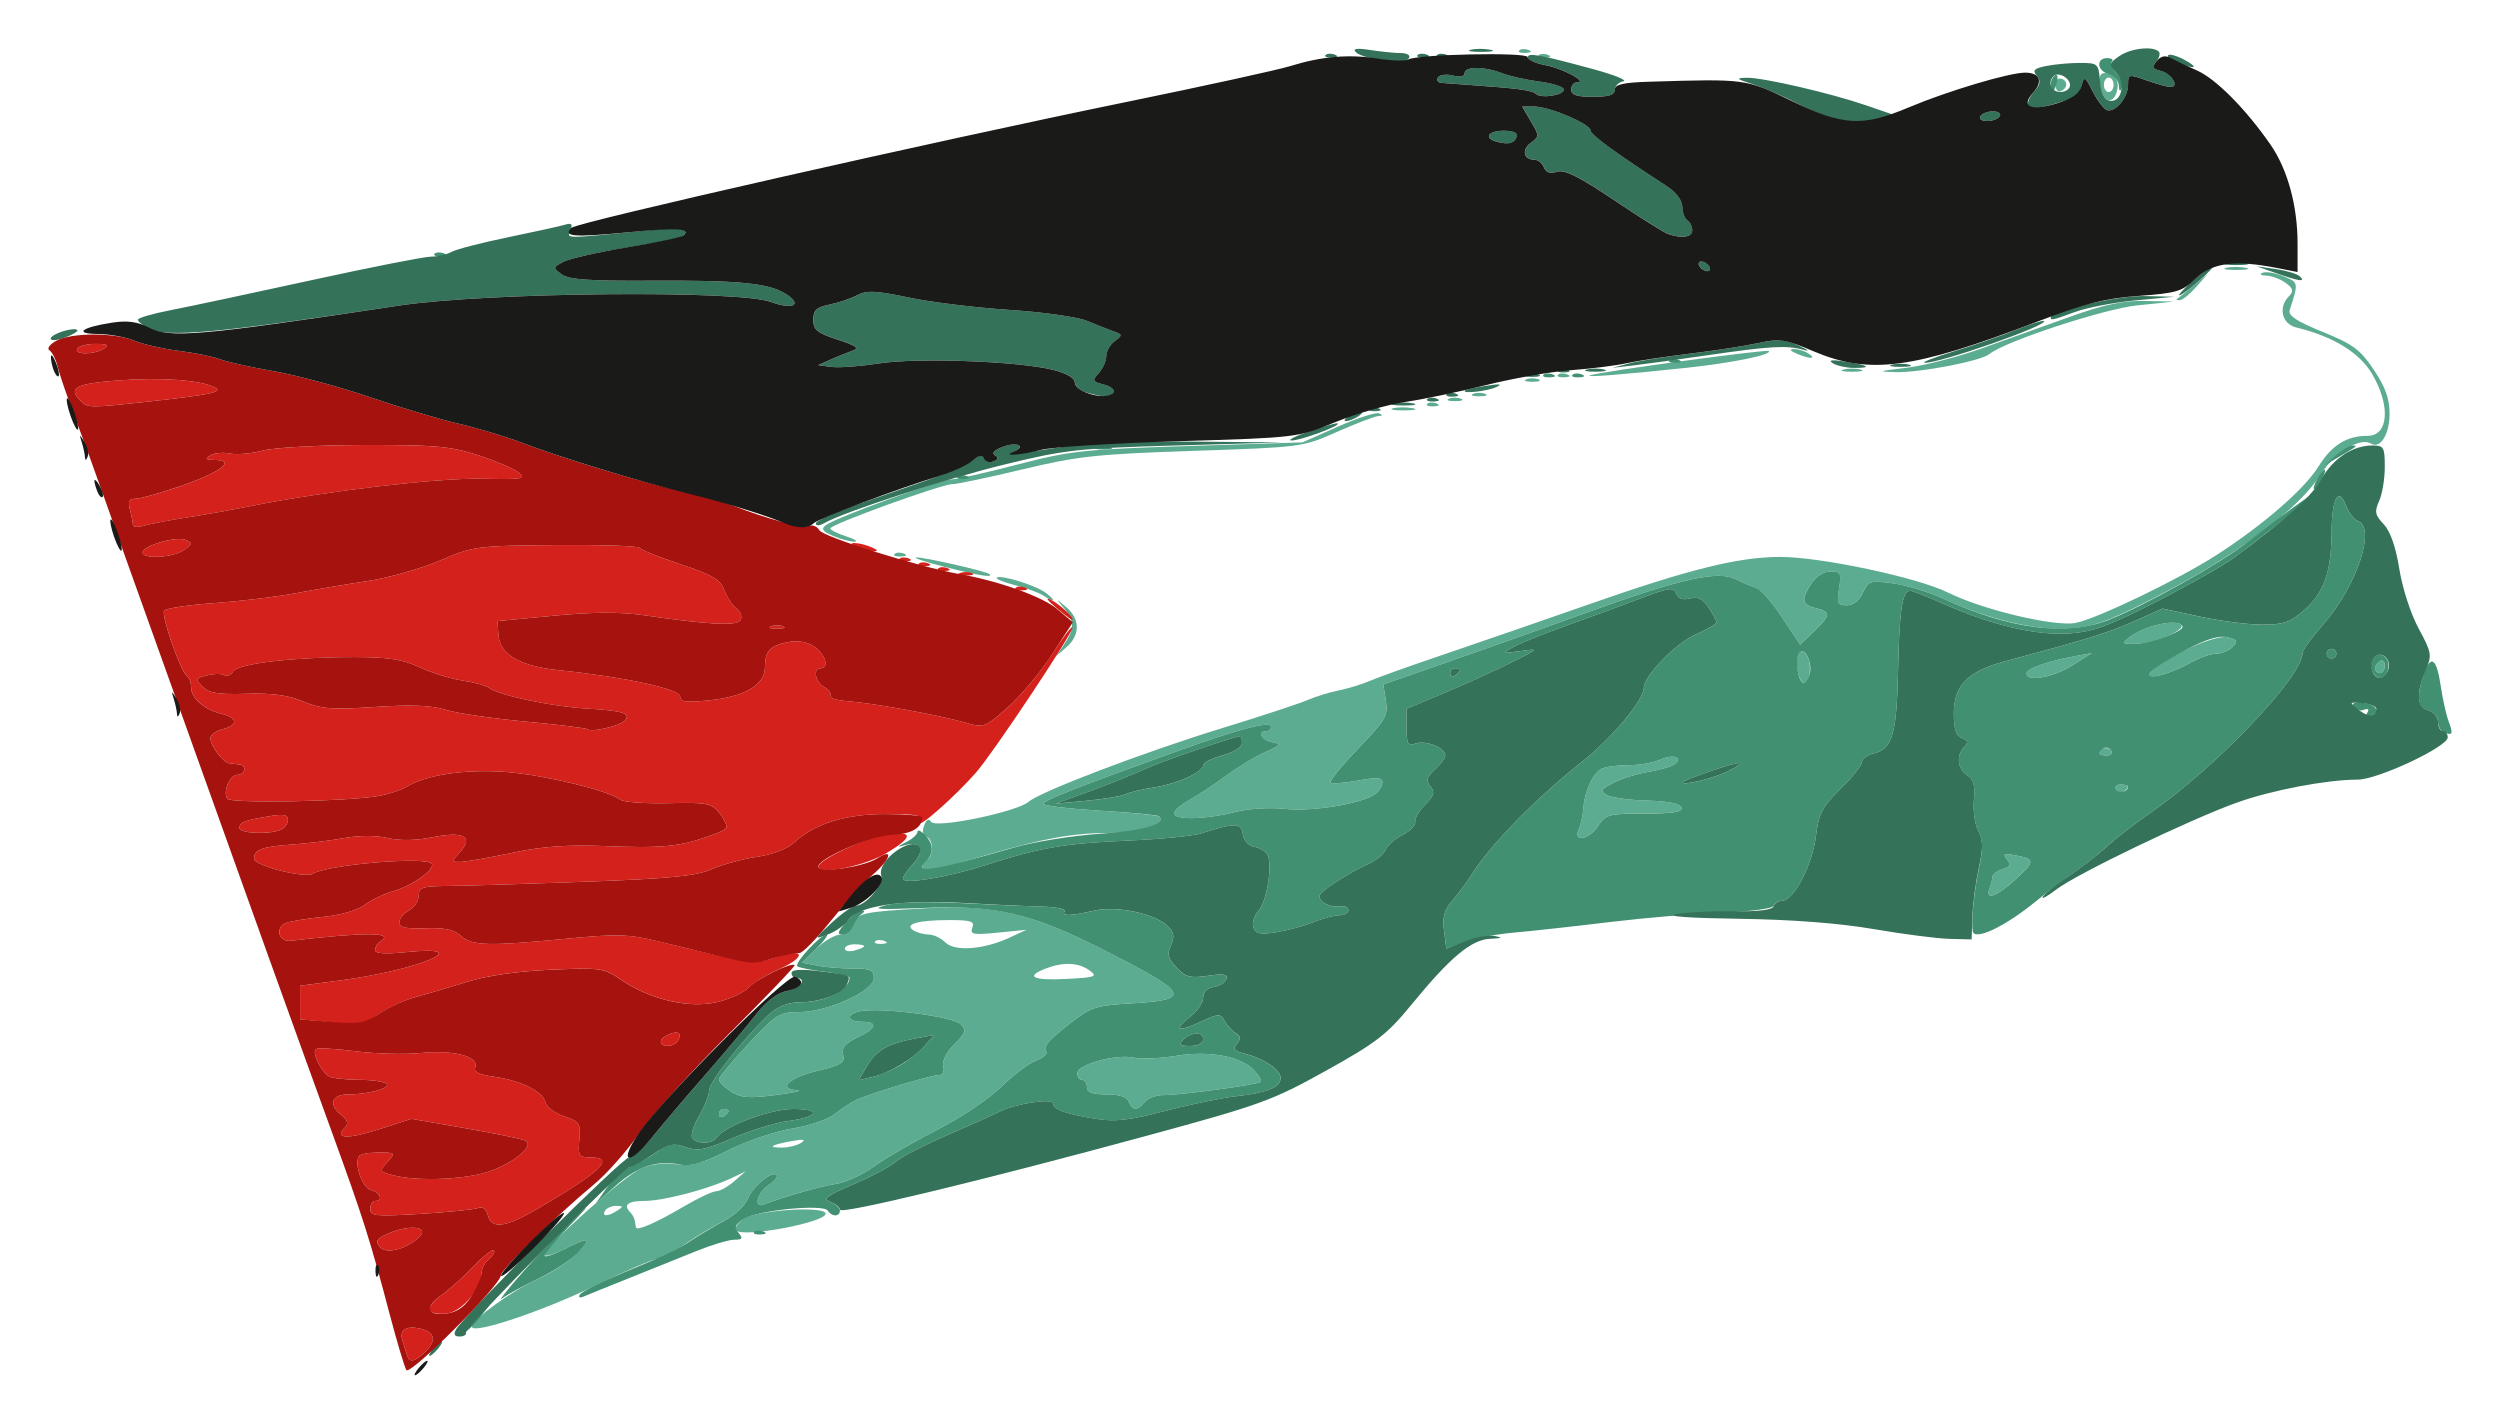
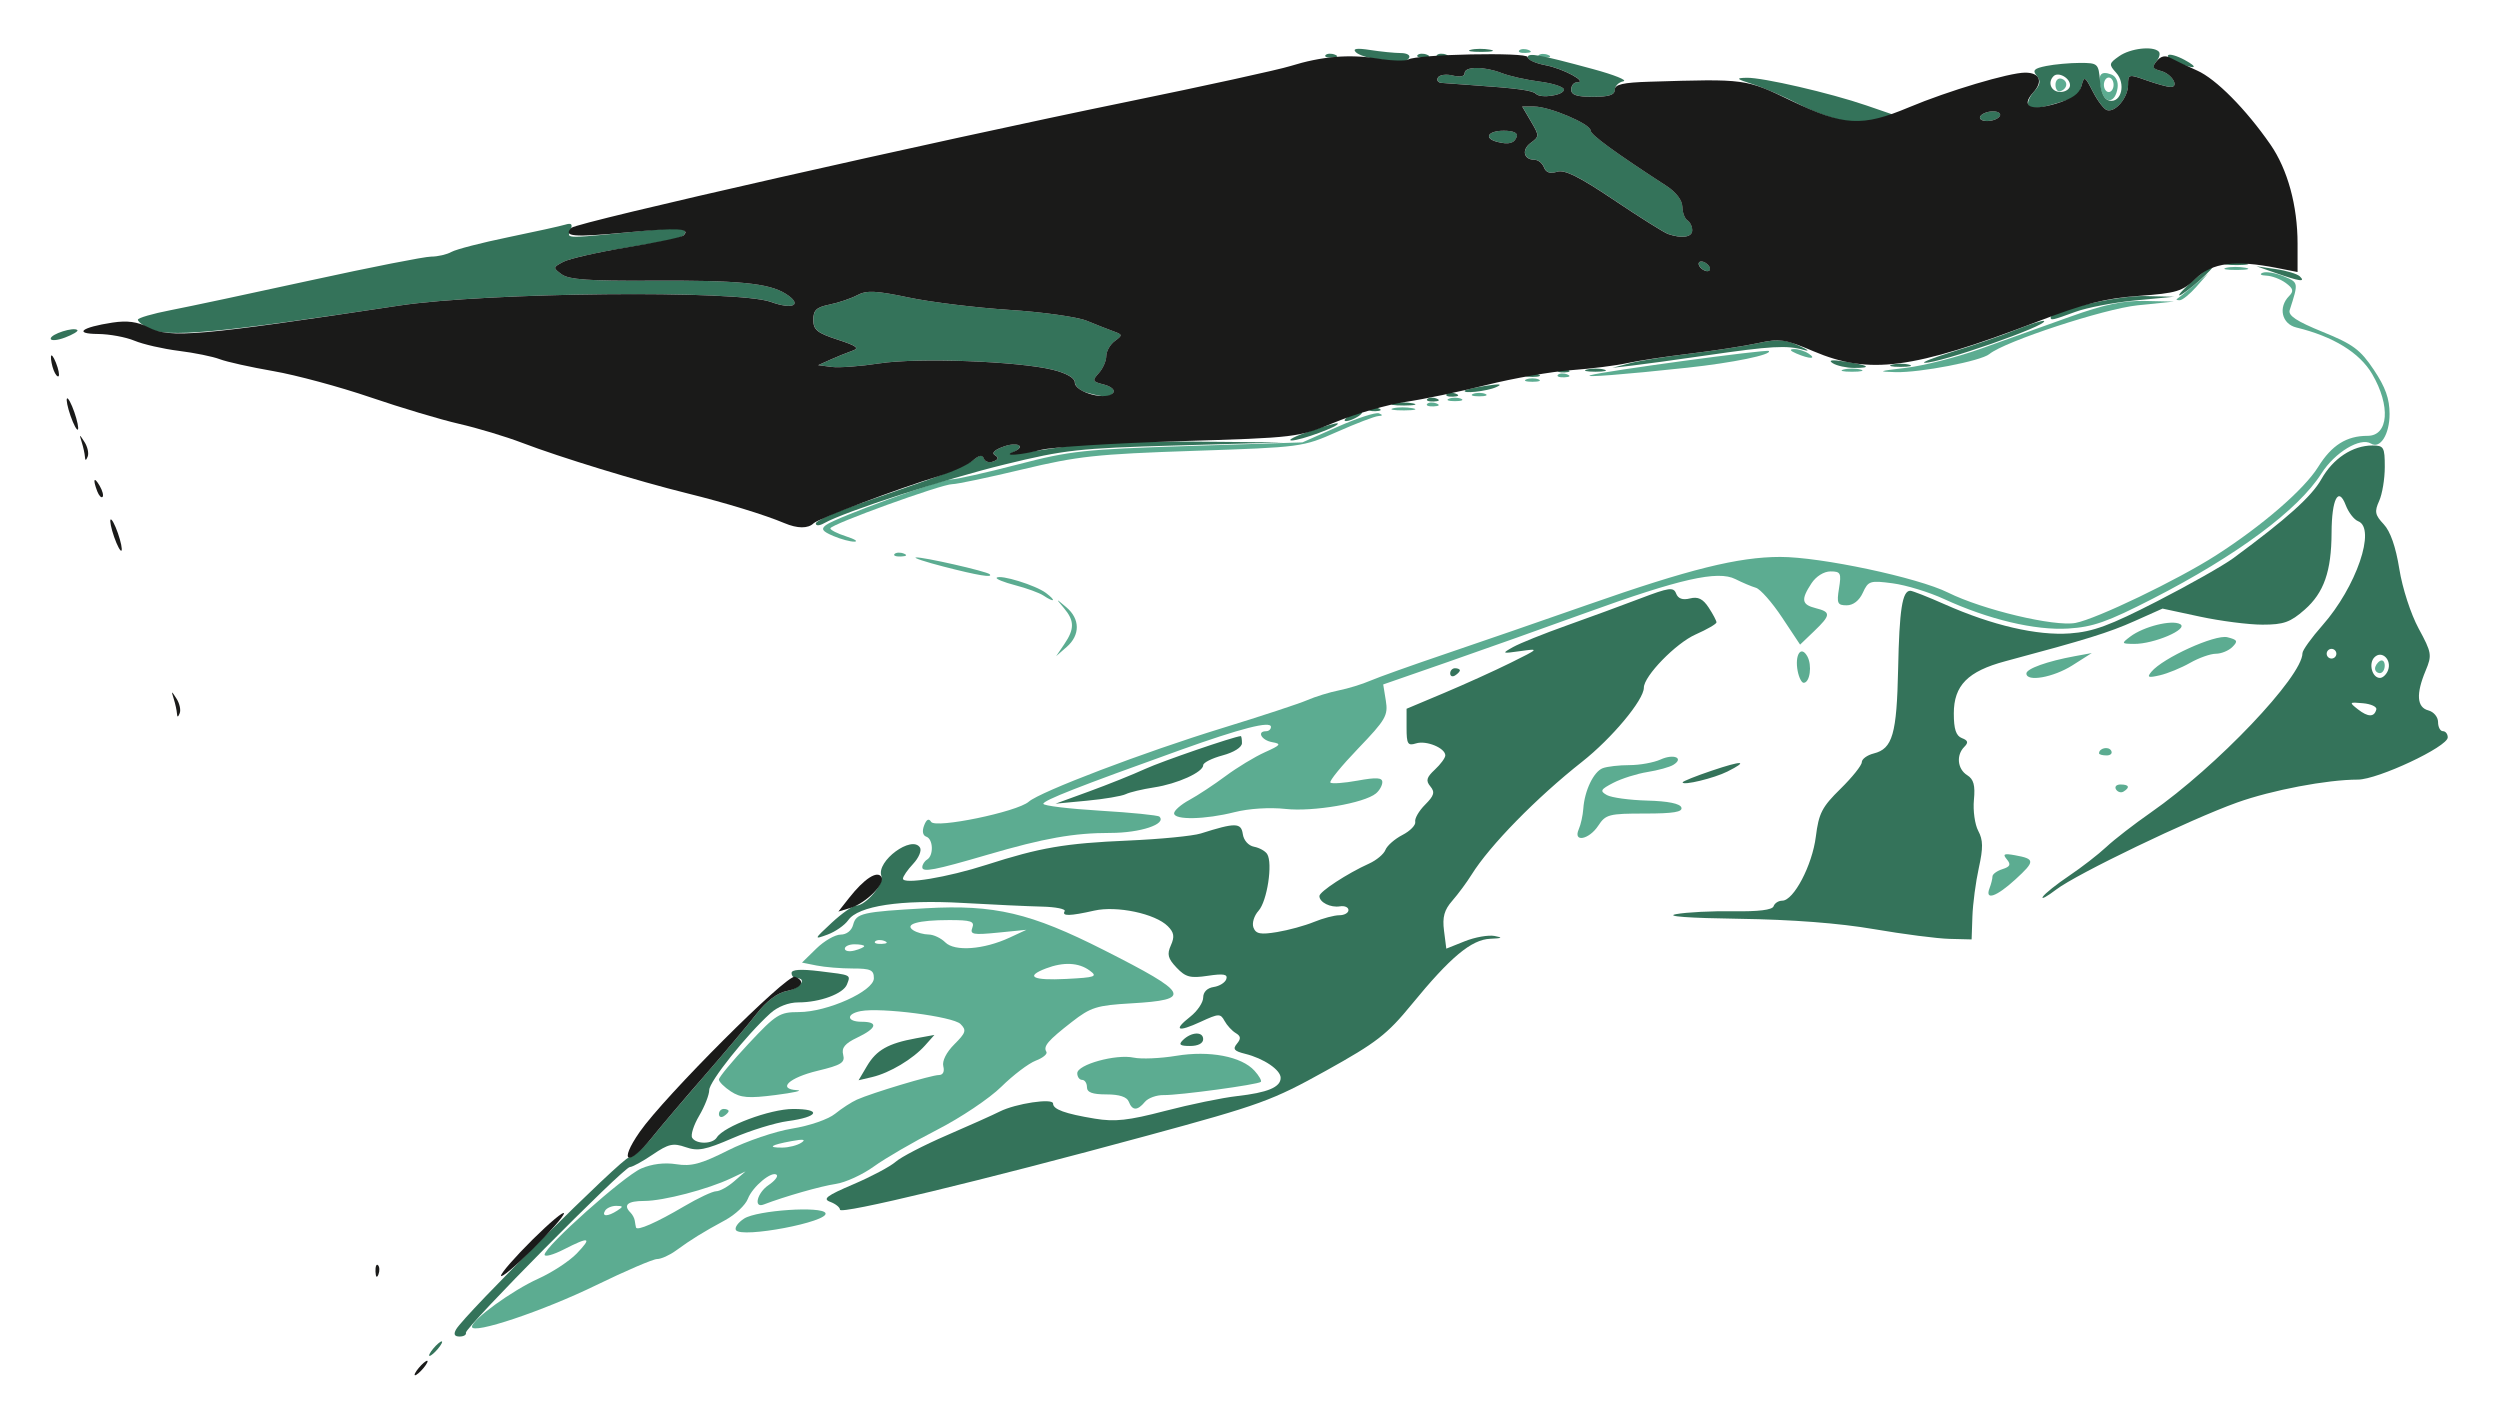
<svg xmlns="http://www.w3.org/2000/svg" xmlns:ns1="http://sodipodi.sourceforge.net/DTD/sodipodi-0.dtd" xmlns:ns2="http://www.inkscape.org/namespaces/inkscape" id="svg2" ns1:docname="Nou document 1" viewBox="0 0 516.26 294" version="1.1" ns2:version="0.48.4 r9939">
  <ns1:namedview id="base" bordercolor="#666666" ns2:pageshadow="2" ns2:window-y="-8" fit-margin-left="10" pagecolor="#ffffff" fit-margin-top="10" ns2:window-maximized="1" ns2:zoom="0.54241382" ns2:window-x="-8" ns2:window-height="848" showgrid="false" borderopacity="1.0" ns2:current-layer="capa1" ns2:cx="1102.1022" ns2:cy="-59.211589" fit-margin-right="10" fit-margin-bottom="10" ns2:window-width="1600" ns2:pageopacity="0.0" ns2:document-units="px" />
  <g id="capa1" ns2:label="Capa 1" ns2:groupmode="layer" transform="translate(677.44 -81.92)">
    <g id="g3012" transform="translate(-728.23 -243.36)">
      <g id="g3028">
        <path id="path3026" d="m148.25 599.27c0-1.482 8.281-7.487 13.708-9.939 2.864-1.294 6.436-3.635 7.937-5.202 3.233-3.375 2.655-3.553-2.685-0.829-2.178 1.111-3.96 1.597-3.96 1.081 0-1.644 16.359-16.238 19.948-17.796 2.195-0.953 4.83-1.276 7.251-0.889 3.095 0.495 5.088-0.039 10.702-2.866 3.794-1.911 9.751-3.933 13.237-4.495 3.575-0.576 7.434-1.907 8.85-3.052 1.381-1.117 3.411-2.433 4.511-2.923 3.152-1.406 15.395-5.08 16.927-5.08 0.842 0 1.201-0.706 0.915-1.799-0.284-1.086 0.616-2.886 2.269-4.539 2.408-2.408 2.562-2.917 1.272-4.207-1.535-1.535-16.42-3.457-20.596-2.659-3.075 0.588-2.919 2.204 0.213 2.204 3.492 0 3.115 1.336-0.921 3.261-2.563 1.222-3.295 2.112-2.918 3.551 0.426 1.627-0.375 2.131-5.257 3.304-5.943 1.428-8.431 3.783-4.237 4.011 1.283 0.07-0.72 0.519-4.453 0.999-5.599 0.72-7.217 0.591-9.25-0.742-1.355-0.888-2.464-1.996-2.464-2.463 0-0.467 2.752-3.79 6.115-7.385 5.678-6.069 6.419-6.537 10.376-6.537 5.896 0 15.51-4.331 15.51-6.987 0-1.71-0.658-2.013-4.375-2.013-2.406 0-5.746-0.274-7.423-0.609l-3.047-0.61 2.957-2.89c1.626-1.59 3.884-2.89 5.016-2.89 1.222 0 2.273-0.818 2.585-2.011 0.633-2.421 1.855-2.699 15.105-3.435 14.1-0.783 21.533 0.968 36.682 8.64 17.731 8.979 18.389 10.266 5.632 11.004-7.127 0.413-8.342 0.794-12.271 3.854-4.952 3.857-5.938 5.014-5.235 6.152 0.272 0.44-0.713 1.259-2.188 1.819-1.475 0.561-4.682 2.991-7.126 5.401s-8.412 6.409-13.262 8.888c-4.85 2.479-10.723 5.887-13.052 7.574-2.328 1.687-5.868 3.308-7.865 3.602-3.094 0.456-10.502 2.57-14.882 4.246-2.166 0.829-1.354-2.421 1-4.004 1.238-0.832 1.998-1.776 1.69-2.099-0.926-0.969-5.001 2.4-5.963 4.928-0.493 1.297-2.602 3.281-4.687 4.41-4.607 2.493-7.018 3.983-10.164 6.28-1.318 0.963-3.072 1.75-3.898 1.75-0.826 0-6.503 2.437-12.615 5.415-10.952 5.337-25.613 10.245-25.613 8.575zm43.802-24.873c2.907-1.714 5.891-3.117 6.631-3.117 0.74 0 2.408-0.922 3.706-2.05l2.361-2.05-3 1.424c-4.78 2.269-13.992 4.675-17.904 4.675-3.458 0-4.434 0.829-2.846 2.417 0.412 0.412 0.806 1.163 0.875 1.667 0.069 0.504 0.181 1.131 0.25 1.392 0.202 0.766 4.248-1.01 9.927-4.359zm-13.802 0.883c1.293-0.835 1.266-0.971-0.191-0.985-0.93-0.008-1.969 0.435-2.309 0.985-0.782 1.266 0.542 1.266 2.5 0zm38-14.014c1.055-0.692 0.462-0.793-2-0.341-4.313 0.791-5.126 1.36-1.917 1.34 1.329-0.008 3.092-0.458 3.917-0.999zm59.539-35.582c-2.249-1.644-5.383-1.794-8.973-0.429-4.438 1.687-2.814 2.537 4.162 2.179 6.066-0.311 6.542-0.484 4.811-1.75zm-46.539-5.021c0-0.211-0.9-0.383-2-0.383s-2 0.408-2 0.906 0.9 0.671 2 0.383 2-0.696 2-0.906zm30-1.75 3.5-1.626-5.891 0.586c-5.115 0.508-5.811 0.376-5.281-1.004 0.511-1.332-0.264-1.59-4.777-1.59-6.44 0-9.394 0.85-7.384 2.124 0.734 0.465 2.154 0.852 3.155 0.861 1.002 0.008 2.546 0.74 3.431 1.625 1.932 1.932 7.94 1.489 13.248-0.976zm-25.812 0.683c-0.722-0.289-1.584-0.253-1.917 0.079-0.332 0.332 0.258 0.569 1.312 0.525 1.165-0.048 1.402-0.285 0.604-0.604zm-30.676 59.702c-0.316-0.512 0.451-1.586 1.706-2.386 2.678-1.708 16.043-2.61 16.782-1.133 0.896 1.792-17.403 5.275-18.488 3.519zm-3.512-23.96c0-0.582 0.45-1.059 1-1.059s1 0.198 1 0.441-0.45 0.719-1 1.059c-0.55 0.34-1 0.141-1-0.441zm84.638-2.559c-0.38-0.99-1.946-1.5-4.607-1.5-2.917 0-4.031-0.415-4.031-1.5 0-0.825-0.45-1.5-1-1.5s-1-0.617-1-1.37c0-1.795 7.987-4.006 11.649-3.225 1.568 0.334 5.511 0.167 8.762-0.372 6.88-1.141 13.512 0.12 16.188 3.077 0.947 1.047 1.537 2.082 1.312 2.301-0.584 0.567-16.884 2.781-20.077 2.728-1.466-0.025-3.209 0.609-3.872 1.409-1.542 1.858-2.598 1.843-3.323-0.047zm177.75-44.082c0.334-0.87 0.607-1.965 0.607-2.433 0-0.468 0.924-1.144 2.053-1.502 1.601-0.508 1.804-0.952 0.921-2.016-0.922-1.111-0.612-1.27 1.675-0.855 4.179 0.758 4.19 1.231 0.113 4.967-3.962 3.631-6.373 4.456-5.368 1.838zm-220.39-4.34c0-0.528 0.45-1.238 1-1.578 1.386-0.857 1.257-4.248-0.18-4.727-0.723-0.241-0.896-1.134-0.446-2.305 0.495-1.291 0.967-1.534 1.453-0.748 0.879 1.423 17.771-2.068 20.154-4.165 2.365-2.081 23.845-10.253 39.943-15.196 8.017-2.462 15.928-5.064 17.58-5.784 1.652-0.72 4.577-1.622 6.5-2.006 1.923-0.384 4.846-1.282 6.496-1.997 1.65-0.715 8.625-3.204 15.5-5.532s20.15-6.913 29.5-10.19c20.916-7.33 31.009-9.835 39.67-9.844 8.331-0.009 28.424 4.26 34.651 7.362 7.121 3.547 21.978 7.085 26.318 6.268 4.32-0.814 21.053-8.858 28.974-13.929 9.572-6.128 18.241-13.63 21.148-18.301 2.792-4.485 5.851-6.407 10.198-6.407 4.336 0 4.793-6.19 0.941-12.762-2.587-4.415-8.037-7.761-15.65-9.609-3.011-0.731-3.804-4.161-1.5-6.497 1.002-1.016 0.865-1.552-0.691-2.7-1.068-0.788-2.868-1.468-4-1.512-1.16-0.044-1.491-0.307-0.758-0.6 0.715-0.287 2.662 0.043 4.327 0.732 3.092 1.281 3.09 1.269 1.247 6.981-0.365 1.132 1.42 2.312 6.815 4.505 6.28 2.553 7.768 3.656 10.56 7.83 2.399 3.586 3.25 5.974 3.25 9.122 0 4.208-1.936 7.285-3.841 6.107-2.196-1.357-7.469 1.821-10.222 6.162-4.795 7.561-17.472 16.97-34.886 25.891-9.344 4.787-12.3 5.831-17.403 6.145-6.844 0.421-16.486-1.874-25.702-6.118-3.054-1.407-7.799-2.855-10.543-3.219-4.692-0.622-5.06-0.507-6.175 1.94-0.742 1.629-1.99 2.601-3.338 2.601-1.901 0-2.086-0.408-1.584-3.5 0.513-3.158 0.341-3.5-1.754-3.5-1.365 0-2.988 1.016-3.937 2.465-2.211 3.374-2.035 4.392 0.885 5.125 3.189 0.8 3.141 1.422-0.365 4.781l-2.865 2.744-3.735-5.627c-2.054-3.095-4.478-5.844-5.385-6.109-0.908-0.265-2.816-1.071-4.242-1.793-3.625-1.835-11.484-0.059-30.909 6.985-8.525 3.091-21.422 7.679-28.659 10.195l-13.159 4.575 0.544 3.354c0.495 3.051-0.02 3.941-5.715 9.872-3.442 3.585-6.024 6.753-5.738 7.039 0.287 0.287 2.818 0.104 5.624-0.406 3.894-0.708 5.103-0.633 5.103 0.314 0 0.683-0.591 1.732-1.314 2.332-2.429 2.016-13.001 3.828-18.686 3.202-3.237-0.356-7.557-0.084-10.5 0.662-6.088 1.542-12.5 1.667-12.5 0.244 0-0.576 1.412-1.813 3.137-2.75 1.725-0.937 5.092-3.156 7.48-4.932s6.04-3.99 8.113-4.922c3.317-1.49 3.5-1.741 1.52-2.091-2.198-0.388-3.233-2.258-1.25-2.258 0.55 0 1-0.402 1-0.894 0-1.296-6.159 0.273-18.64 4.75-21.065 7.556-28.36 10.419-28.36 11.131 0 0.396 5.274 1.035 11.721 1.421 6.446 0.385 11.958 0.938 12.248 1.228 1.539 1.539-3.947 3.364-10.111 3.364-7.591 0-13.669 1.078-25.358 4.497-11.007 3.22-13.5 3.696-13.5 2.581zm135.56-7.828c0.424-0.963 0.847-2.875 0.941-4.25 0.254-3.725 2.131-7.644 4.008-8.364 0.912-0.35 3.4-0.636 5.53-0.636 2.129 0 5.019-0.523 6.422-1.162 2.715-1.237 4.917-0.305 2.626 1.111-0.747 0.462-3.144 1.125-5.326 1.474-2.182 0.349-5.347 1.348-7.034 2.22-2.683 1.387-2.852 1.706-1.35 2.546 0.944 0.528 4.696 1.039 8.338 1.136 4.275 0.113 6.769 0.618 7.038 1.425 0.31 0.93-1.622 1.25-7.552 1.25-7.396 0-8.086 0.18-9.606 2.5-1.912 2.918-5.264 3.541-4.035 0.75zm110.95-8.234c-0.345-0.559 0.073-1.016 0.931-1.016 1.756 0 2.015 0.6 0.628 1.457-0.512 0.316-1.214 0.118-1.559-0.441zm-3.51-7.457c0-1.056 1.919-1.499 2.49-0.575 0.345 0.559-0.073 1.016-0.931 1.016-0.857 0-1.559-0.198-1.559-0.441zm-62.232-16.994c-0.638-3.34 0.684-5.367 1.985-3.043 1.042 1.862 0.545 5.478-0.752 5.478-0.422 0-0.976-1.096-1.232-2.435zm47.232 0.513c0-0.989 4.322-2.535 10-3.577l3.5-0.642-4 2.539c-3.938 2.5-9.5 3.483-9.5 1.679zm25.818-0.358c2.371-2.857 13.165-7.762 15.687-7.129 2.087 0.524 2.236 0.812 1.037 2.01-0.769 0.769-2.305 1.399-3.413 1.399-1.108 0-3.502 0.847-5.321 1.883-1.819 1.036-4.623 2.189-6.232 2.563-2.44 0.567-2.731 0.447-1.758-0.726zm46.182-0.661c0-0.518 0.45-1.219 1-1.559 0.55-0.34 1 0.084 1 0.941 0 0.857-0.45 1.559-1 1.559s-1-0.423-1-0.941zm-270.68-5.032c2.136-3.141 2.12-4.849-0.069-7.449-1.748-2.077-1.748-2.077 0.5-0.174 2.849 2.412 2.877 5.738 0.069 8.19l-2.181 1.905 1.681-2.473zm220.13-1.569c2.752-2.081 8.585-3.537 10.308-2.572 1.819 1.018-5.447 4.129-9.532 4.082-2.624-0.031-2.654-0.089-0.776-1.509zm-224.45-8.486c-0.825-0.548-3.43-1.499-5.788-2.113-2.359-0.614-4.091-1.314-3.851-1.554 0.722-0.722 8.056 1.543 10.17 3.142 2.205 1.667 1.796 2.071-0.531 0.525zm-20.5-5.94c-3.85-0.992-6.465-1.855-5.812-1.918 1.428-0.138 14.625 2.865 15.224 3.464 0.785 0.785-2.388 0.264-9.412-1.546zm-10.229-2.637c0.332-0.332 1.195-0.368 1.917-0.079 0.798 0.319 0.561 0.556-0.604 0.604-1.054 0.043-1.645-0.193-1.312-0.525zm-12.647-3.714c-2.29-0.978-2.596-1.44-1.5-2.267 2.044-1.544 23.653-9.415 25.847-9.415 1.041 0 7.211-1.385 13.711-3.077 10.902-2.838 13.639-3.135 35.318-3.821l23.5-0.745 7.311-3.241c4.021-1.783 7.846-3.024 8.5-2.757 0.827 0.337 0.784 0.508-0.143 0.563-0.733 0.043-4.558 1.507-8.5 3.253-7.124 3.154-7.306 3.179-29.668 3.931-20.107 0.677-23.863 1.084-35.314 3.826-7.048 1.688-13.573 3.06-14.5 3.05-2.148-0.024-25.153 8.315-25.172 9.124-0.008 0.333 1.448 1.075 3.236 1.648 1.788 0.573 2.575 1.068 1.75 1.1-0.825 0.031-2.794-0.496-4.376-1.171zm115.61-26.369c0.956-0.25 2.756-0.259 4-0.02 1.244 0.239 0.462 0.444-1.738 0.455s-3.218-0.185-2.262-0.435zm7.032-0.917c0.332-0.332 1.195-0.368 1.917-0.079 0.798 0.319 0.561 0.556-0.604 0.604-1.054 0.043-1.645-0.193-1.312-0.525zm4.479-1.058c0.688-0.277 1.812-0.277 2.5 0s0.125 0.504-1.25 0.504-1.938-0.227-1.25-0.504zm5-1c0.688-0.277 1.812-0.277 2.5 0s0.125 0.504-1.25 0.504-1.938-0.227-1.25-0.504zm11-3c0.688-0.277 1.812-0.277 2.5 0s0.125 0.504-1.25 0.504-1.938-0.227-1.25-0.504zm6.521-0.942c0.332-0.332 1.195-0.368 1.917-0.079 0.798 0.319 0.561 0.556-0.604 0.604-1.054 0.043-1.645-0.193-1.312-0.525zm6.729 0.082c2.684-0.818 36.414-5.396 36.814-4.997 0.758 0.758-7.449 2.443-16.814 3.452-13.23 1.426-21.777 2.086-20 1.545zm52.25-1.167c0.963-0.252 2.538-0.252 3.5 0 0.963 0.252 0.175 0.457-1.75 0.457s-2.712-0.206-1.75-0.457zm12.864-0.346c3.638-0.425 10.613-2.207 15.5-3.96 4.887-1.753 13.161-4.717 18.386-6.587 7.174-2.567 10.969-3.368 15.5-3.269l6 0.131-7.5 0.766c-6.923 0.707-27.495 7.469-30.637 10.07-1.739 1.44-14.304 3.864-19.363 3.735-3.873-0.098-3.578-0.222 2.114-0.887zm-22.614-2.964c-1.319-0.567-1.489-0.878-0.5-0.914 0.825-0.03 2.175 0.381 3 0.914 1.828 1.181 0.249 1.181-2.5 0zm78.583-11.25c0.229-0.138 1.767-1.375 3.417-2.75l3-2.5-2.424 2.75c-1.333 1.512-2.871 2.75-3.417 2.75-0.546 0-0.805-0.113-0.576-0.25zm10.155-6.437c0.956-0.25 2.756-0.259 4-0.02 1.244 0.239 0.462 0.444-1.738 0.455s-3.218-0.185-2.262-0.435zm-25.81-36.78c-0.769-3.063-0.133-4.013 2.11-3.152 0.965 0.37 1.485 1.493 1.293 2.795-0.467 3.173-2.639 3.401-3.403 0.357zm2.583-1.024c0-0.825-0.45-1.5-1-1.5s-1 0.675-1 1.5 0.45 1.5 1 1.5 1-0.675 1-1.5zm-12 0c0-0.917 0.562-1.479 1.25-1.25 1.416 0.472 1.26 2.08-0.25 2.583-0.55 0.183-1-0.417-1-1.333zm-106.73-6.104c0.332-0.332 1.195-0.368 1.917-0.079 0.798 0.319 0.561 0.556-0.604 0.604-1.054 0.043-1.645-0.193-1.312-0.525zm-4-1c0.332-0.332 1.195-0.368 1.917-0.079 0.798 0.319 0.561 0.556-0.604 0.604-1.054 0.043-1.645-0.193-1.312-0.525z" style="fill:#5cac91" ns2:connector-curvature="0" />
-         <path id="path3024" d="m146.25 599.97c0-0.172 1.434-1.635 3.186-3.25l3.186-2.937-2.436 3.195c-2.069 2.714-3.936 4.133-3.936 2.992zm12.664-12.187c3.39-3.85 8.115-8.798 10.5-10.995 3.416-3.147 3.222-2.822-0.914 1.531-2.888 3.039-5.25 5.859-5.25 6.265 0 0.406 1.782-0.17 3.96-1.281 5.248-2.678 5.875-2.548 2.964 0.611-1.333 1.447-5.015 3.87-8.181 5.383s-6.541 3.367-7.5 4.119c-0.959 0.752 1.031-1.783 4.421-5.633zm11.638 4.82c0.347-0.561 4.133-2.482 8.414-4.27 10.541-4.401 11.337-4.779 14.783-7.032 1.65-1.079 4.706-2.892 6.79-4.03 2.085-1.138 4.194-3.13 4.687-4.427 0.961-2.528 5.037-5.896 5.963-4.928 0.308 0.322-0.452 1.267-1.69 2.099-2.354 1.583-3.166 4.833-1 4.004 4.38-1.676 11.788-3.79 14.882-4.246 1.998-0.295 5.537-1.916 7.865-3.602 2.328-1.687 8.202-5.095 13.052-7.574 4.85-2.479 10.818-6.479 13.262-8.888 2.444-2.41 5.651-4.84 7.126-5.401 1.475-0.561 2.46-1.38 2.188-1.819-0.703-1.137 0.282-2.295 5.235-6.152 3.929-3.06 5.144-3.441 12.271-3.854 12.757-0.739 12.099-2.025-5.632-11.004-15.213-7.704-22.233-9.328-37.585-8.695-9.156 0.377-10.623 0.264-7.415-0.573 2.383-0.621 8.649-0.799 15.5-0.44 6.325 0.332 13.841 0.66 16.703 0.73 2.862 0.07 4.973 0.5 4.691 0.956-0.65 1.052 1.057 1.017 6.106-0.125 4.67-1.056 12.598 0.623 15.193 3.218 1.294 1.294 1.435 2.169 0.635 3.949-0.835 1.861-0.617 2.72 1.174 4.607 1.874 1.976 2.832 2.226 6.454 1.686 3.27-0.488 4.153-0.331 3.82 0.68-0.238 0.723-1.41 1.458-2.605 1.633-1.335 0.196-2.172 1.035-2.172 2.177 0 1.022-1.194 2.797-2.653 3.944-3.603 2.834-2.672 3.29 2.158 1.055 3.712-1.717 4.059-1.73 4.906-0.172 0.501 0.922 1.539 2.05 2.305 2.506 1.063 0.633 1.122 1.158 0.25 2.209-0.914 1.102-0.575 1.518 1.695 2.078 3.833 0.945 7.338 3.315 7.338 4.963 0 1.929-2.692 3.055-9 3.766-3.025 0.341-9.717 1.72-14.872 3.065-7.587 1.979-10.348 2.284-14.5 1.597-6.162-1.019-8.628-1.913-8.628-3.126 0-1.161-7.728-0.001-11 1.65-1.375 0.694-6.325 2.915-11 4.934s-9.4 4.471-10.5 5.446c-1.1 0.976-5.04 3.071-8.757 4.656-5.516 2.353-6.388 3.019-4.75 3.625 1.104 0.408 2.007 1.207 2.007 1.775 0 1.32-1.691 1.341-2.501 0.031-0.878-1.421-14.462-0.098-17.316 1.686-1.861 1.164-2.083 1.731-1.128 2.882 0.967 1.165 0.805 1.433-0.867 1.433-1.131 0-4.674 1.06-7.872 2.356-3.199 1.296-9.416 3.797-13.816 5.557-4.4 1.76-8.636 3.477-9.414 3.814-0.823 0.356-1.15 0.186-0.783-0.408zm116.66-39.773c0.663-0.799 2.406-1.433 3.872-1.409 3.193 0.053 19.492-2.161 20.077-2.728 0.226-0.219-0.364-1.254-1.312-2.301-2.676-2.957-9.308-4.218-16.188-3.077-3.251 0.539-7.194 0.706-8.762 0.372-3.662-0.781-11.649 1.431-11.649 3.225 0 0.754 0.45 1.37 1 1.37s1 0.675 1 1.5c0 1.085 1.115 1.5 4.031 1.5 2.661 0 4.227 0.51 4.607 1.5 0.725 1.89 1.781 1.905 3.323 0.047zm12.039-12.958c0-1.639-2.48-1.509-4.21 0.222-0.92 0.92-0.577 1.19 1.51 1.19 1.658 0 2.7-0.545 2.7-1.411zm-92.729 39.807c0.332-0.332 1.195-0.368 1.917-0.079 0.798 0.319 0.561 0.556-0.604 0.604-1.054 0.043-1.645-0.193-1.312-0.525zm-30.36-9.215c1.278-1.826 3.455-3.749 4.837-4.275 1.382-0.526 3.817-1.884 5.41-3.019 2.426-1.727 3.391-1.891 5.93-1.006 2.569 0.896 4.054 0.615 9.722-1.841 3.679-1.594 8.817-3.181 11.416-3.527 6.393-0.851 7.112-2.516 1.082-2.504-4.763 0.01-14.322 3.584-15.746 5.887-0.861 1.392-4.238 1.439-5.084 0.07-0.351-0.568 0.297-2.619 1.441-4.557 1.144-1.938 2.079-4.329 2.079-5.311 0-1.742 7.648-11.343 12.626-15.848 1.546-1.399 3.764-2.25 5.865-2.25 5.395 0 10.427-2.451 10.494-5.111 0.008-0.336-2.296-0.884-5.12-1.219-2.825-0.335-5.379-0.852-5.677-1.15-0.64-0.64 4.802-6.521 6.034-6.521 0.466 0-0.483 1.301-2.11 2.89l-2.957 2.89 3.047 0.61c1.676 0.335 5.016 0.609 7.423 0.609 3.717 0 4.375 0.302 4.375 2.013 0 2.656-9.614 6.987-15.51 6.987-3.956 0-4.698 0.467-10.376 6.537-3.363 3.595-6.115 6.918-6.115 7.385 0 0.467 1.109 1.575 2.464 2.463 2.033 1.332 3.651 1.462 9.25 0.742 3.732-0.48 5.736-0.93 4.453-0.999-4.194-0.227-1.706-2.582 4.237-4.011 4.882-1.173 5.683-1.677 5.257-3.304-0.376-1.439 0.355-2.329 2.918-3.551 4.035-1.924 4.412-3.261 0.921-3.261-3.131 0-3.287-1.616-0.213-2.204 4.175-0.798 19.06 1.123 20.596 2.659 1.29 1.29 1.137 1.799-1.272 4.207-1.653 1.653-2.553 3.453-2.269 4.539 0.286 1.093-0.073 1.799-0.915 1.799-1.532 0-13.776 3.674-16.927 5.08-1.1 0.491-3.13 1.806-4.511 2.923-1.416 1.145-5.276 2.477-8.85 3.052-3.486 0.561-9.485 2.605-13.331 4.542-5.27 2.654-7.708 3.364-9.9 2.882-4.533-0.996-8.77 0.406-13.226 4.374l-4.094 3.646 2.324-3.319zm25.089-15.74c0-0.243-0.45-0.441-1-0.441s-1 0.477-1 1.059c0 0.582 0.45 0.781 1 0.441s1-0.816 1-1.059zm35.566-9.537c1.686-1.012 3.936-2.817 5-4.013l1.934-2.174-3.839 0.703c-5.707 1.045-8.136 2.421-10.075 5.704l-1.745 2.954 2.83-0.667c1.556-0.367 4.209-1.495 5.895-2.507zm112.17-27.703c-0.362-2.829 0.042-4.289 1.714-6.2 1.203-1.375 2.991-3.793 3.973-5.373 3.735-6.01 13.432-15.917 22.812-23.307 6.167-4.859 12.767-12.773 12.767-15.309 0-2.397 6.606-9.185 10.701-10.997 2.364-1.046 4.299-2.168 4.299-2.493 0-0.325-0.724-1.697-1.609-3.048-1.189-1.814-2.199-2.308-3.865-1.89-1.514 0.38-2.454 0.048-2.86-1.011-0.531-1.383-1.44-1.259-7.386 1.009-3.729 1.422-10.605 3.947-15.28 5.611s-9.625 3.656-11 4.427c-2.405 1.349-2.348 1.38 1.5 0.838 3.952-0.557 3.928-0.528-2 2.41-3.3 1.636-9.488 4.441-13.75 6.234l-7.75 3.261v3.887c0 3.407 0.242 3.81 1.962 3.264 2.1-0.667 6.038 0.953 6.038 2.484 0 0.509-0.968 1.828-2.151 2.93-1.74 1.621-1.918 2.285-0.933 3.472 0.987 1.189 0.779 1.907-1.093 3.779-1.271 1.271-2.186 2.857-2.033 3.524 0.153 0.667-1.032 1.89-2.634 2.719-1.602 0.828-3.185 2.217-3.519 3.085-0.333 0.868-1.85 2.14-3.371 2.826-4.487 2.024-10.265 5.8-10.265 6.709 0 1.294 2.3 2.443 4.25 2.122 0.963-0.158 1.75 0.19 1.75 0.775s-0.845 1.063-1.878 1.063c-1.033 0-3.395 0.625-5.25 1.388-1.855 0.763-5.284 1.703-7.62 2.087-3.427 0.564-4.368 0.385-4.871-0.925-0.346-0.901 0.122-2.449 1.051-3.475 1.78-1.967 2.973-9.815 1.78-11.712-0.392-0.623-1.612-1.302-2.712-1.508-1.158-0.218-2.135-1.32-2.32-2.617-0.339-2.376-1.519-2.393-8.665-0.126-1.642 0.521-8.392 1.181-15 1.466-13.064 0.564-18.172 1.438-29.302 5.019-8.071 2.596-17.213 4.108-17.213 2.846 0-0.448 0.947-1.823 2.105-3.055 2.452-2.61 1.681-4.71-1.439-3.924-2.102 0.53-2.1 0.512 0.084-0.612 1.238-0.637 2.25-1.571 2.25-2.077 0-0.505 0.675-0.244 1.5 0.581 1.804 1.804 1.922 3.821 0.317 5.426-2.756 2.756 0.593 2.243 18.183-2.785 4.125-1.179 12.093-2.451 17.706-2.827 8.951-0.6 13.775-2.024 12.198-3.601-0.254-0.254-5.737-0.778-12.183-1.163-6.446-0.385-11.721-1.025-11.721-1.421 0-0.712 7.295-3.575 28.36-11.131 12.481-4.477 18.64-6.046 18.64-4.75 0 0.492-0.45 0.894-1 0.894-1.983 0-0.948 1.87 1.25 2.258 1.98 0.35 1.797 0.601-1.52 2.091-2.073 0.932-5.724 3.146-8.113 4.922s-5.755 3.995-7.48 4.932c-1.725 0.937-3.137 2.174-3.137 2.75 0 1.423 6.412 1.298 12.5-0.244 2.943-0.746 7.263-1.018 10.5-0.662 5.684 0.625 16.257-1.186 18.686-3.202 0.723-0.6 1.314-1.649 1.314-2.332 0-0.947-1.209-1.021-5.103-0.314-2.807 0.51-5.337 0.693-5.624 0.406-0.287-0.287 2.295-3.454 5.738-7.039 5.695-5.931 6.21-6.82 5.715-9.872l-0.544-3.354 13.159-4.575c7.238-2.516 20.134-7.104 28.659-10.195 19.425-7.043 27.284-8.819 30.909-6.985 1.425 0.721 3.334 1.528 4.242 1.793 0.908 0.265 3.331 3.014 5.385 6.109l3.735 5.627 2.865-2.744c3.506-3.359 3.553-3.981 0.365-4.781-2.92-0.733-3.096-1.75-0.885-5.125 0.949-1.448 2.572-2.465 3.937-2.465 2.095 0 2.267 0.342 1.754 3.5-0.502 3.092-0.317 3.5 1.584 3.5 1.348 0 2.595-0.972 3.338-2.601 1.115-2.446 1.483-2.562 6.175-1.94 2.744 0.364 7.489 1.813 10.543 3.219 13.637 6.28 25.331 7.76 34.074 4.314 7.439-2.932 23.002-11.64 28.616-16.011 8.085-6.295 13.364-10.128 13.364-9.704 0 0.411-9.533 8.022-16.241 12.965-2.057 1.516-9.172 5.543-15.811 8.948-9.798 5.025-13.184 6.272-17.983 6.619-6.77 0.49-16.043-1.665-25.809-5.996-3.489-1.547-6.703-2.813-7.143-2.813-1.653 0-2.255 3.862-2.509 16.089-0.281 13.534-1.143 16.531-5.033 17.508-1.359 0.341-2.471 1.153-2.471 1.804 0 0.651-1.979 3.126-4.398 5.5-3.818 3.747-4.49 5.05-5.093 9.875-0.738 5.906-4.578 13.225-6.938 13.225-0.772 0-1.559 0.465-1.749 1.034-0.196 0.587-4.66 1.187-10.333 1.387-5.494 0.194-16.064 1.087-23.489 1.984-7.425 0.897-16.425 1.887-20 2.199-3.575 0.312-8.141 1.181-10.146 1.932l-3.646 1.365-0.473-3.7zm31.858-21.7c1.52-2.321 2.21-2.5 9.606-2.5 5.93 0 7.862-0.32 7.552-1.25-0.269-0.807-2.763-1.312-7.038-1.425-3.642-0.096-7.394-0.607-8.338-1.136-1.502-0.841-1.333-1.159 1.35-2.546 1.687-0.872 4.852-1.871 7.034-2.22s4.579-1.012 5.326-1.474c2.291-1.416 0.089-2.348-2.626-1.111-1.403 0.639-4.293 1.162-6.422 1.162s-4.617 0.286-5.53 0.636c-1.877 0.72-3.754 4.639-4.008 8.364-0.094 1.375-0.517 3.288-0.941 4.25-1.229 2.791 2.124 2.168 4.035-0.75zm-97.592-6.494c0.825-0.402 3.46-1.031 5.855-1.397 4.825-0.738 10.145-3.147 10.145-4.596 0-0.515 1.8-1.421 4-2.013 2.351-0.633 4-1.68 4-2.538 0-0.804-0.113-1.455-0.25-1.446-1.407 0.084-16.285 5.194-19.75 6.782-2.475 1.135-7.65 3.213-11.5 4.618l-7 2.555 6.5-0.617c3.575-0.339 7.175-0.946 8-1.348zm124.25-4.674c4.499-2.263 3.148-2.335-3.25-0.174-3.3 1.114-6 2.199-6 2.409 0 0.72 6.494-0.85 9.25-2.235zm17.003-20.189c0.632-2.417-1.189-5.862-2.218-4.197-0.871 1.41-0.131 6.055 0.966 6.055 0.422 0 0.985-0.836 1.253-1.858zm-72.253-0.701c0-0.243-0.45-0.441-1-0.441s-1 0.477-1 1.059c0 0.582 0.45 0.781 1 0.441s1-0.816 1-1.059zm-126.81 52.059c1.196-1.375 2.655-2.493 3.243-2.485 0.757 0.011 0.756 0.23-0.003 0.75-0.59 0.404-1.363 1.522-1.719 2.485-0.355 0.963-1.332 1.75-2.17 1.75-1.193 0-1.052-0.543 0.649-2.5zm232.71 1.75c-0.299-2.212 0.32-8.381 1.306-13.013 0.872-4.101 0.838-5.79-0.157-7.649-0.702-1.312-1.105-4.188-0.895-6.392 0.289-3.029-0.049-4.275-1.385-5.11-2.022-1.262-2.316-4.138-0.6-5.854 0.89-0.89 0.771-1.319-0.5-1.807-1.21-0.464-1.667-1.858-1.667-5.078 0-5.797 2.882-8.72 10.647-10.798 16.828-4.504 21.348-5.907 26.654-8.277l5.801-2.591 7.722 1.659c4.247 0.913 10.059 1.659 12.914 1.659 4.374 0 5.746-0.486 8.703-3.082 3.991-3.505 5.538-7.926 5.569-15.918 0.026-6.936 1.415-9.644 2.918-5.691 0.573 1.508 1.724 3.003 2.557 3.323 3.792 1.455-0.365 13.591-7.373 21.521-2.262 2.559-4.112 5.138-4.112 5.731 0 4.82-17.743 23.464-31.323 32.914-3.397 2.364-7.527 5.555-9.177 7.091-1.65 1.536-4.575 3.855-6.5 5.153s-5.525 4.019-8 6.047c-6.495 5.32-12.813 8.291-13.101 6.16zm8.863-10.67c4.077-3.736 4.066-4.21-0.113-4.967-2.287-0.415-2.597-0.256-1.675 0.855 0.883 1.064 0.681 1.507-0.921 2.016-1.129 0.358-2.053 1.034-2.053 1.502 0 0.468-0.273 1.563-0.607 2.433-1.005 2.618 1.407 1.792 5.368-1.838zm23.239-19.139c0-0.243-0.702-0.441-1.559-0.441-0.857 0-1.276 0.457-0.931 1.016 0.571 0.924 2.49 0.48 2.49-0.575zm-3.51-7.457c-0.345-0.559-1.047-0.757-1.559-0.441-1.387 0.857-1.128 1.457 0.628 1.457 0.857 0 1.276-0.457 0.931-1.016zm-7.99-17.586 4-2.539-3.5 0.642c-5.678 1.042-10 2.588-10 3.577 0 1.804 5.562 0.821 9.5-1.679zm24.307-0.515c1.819-1.036 4.214-1.883 5.321-1.883s2.644-0.63 3.413-1.399c1.199-1.199 1.05-1.487-1.037-2.01-1.677-0.421-4.317 0.375-8.478 2.556-7.332 3.843-9.892 6.332-5.451 5.299 1.609-0.374 4.413-1.527 6.232-2.563zm-4.721-5.534c3.04-1.216 3.744-1.865 2.676-2.462-1.723-0.964-7.556 0.491-10.308 2.572-1.878 1.42-1.848 1.479 0.776 1.509 1.501 0.018 4.587-0.711 6.856-1.619zm57.164 19.931c-0.688-0.246-1.25-1.256-1.25-2.247 0-0.99-0.9-2.035-2-2.323-2.256-0.59-2.531-2.889-0.903-7.56 1.436-4.118 2.623-3.224 3.481 2.623 0.382 2.6 1.095 5.802 1.586 7.115 1.003 2.688 0.873 3.029-0.914 2.391zm-15.837-4.139c0.43-0.695 0.142-0.908-0.76-0.562-0.798 0.306-1.769 0.042-2.158-0.588-0.483-0.781 0.199-1.041 2.149-0.818 2.779 0.318 3.51 1.942 1.217 2.706-0.628 0.209-0.829-0.122-0.448-0.739zm0.923-8.708c-0.833-2.172 1.282-4.215 2.797-2.7 1.28 1.28 0.487 4.267-1.133 4.267-0.585 0-1.333-0.705-1.664-1.567zm2.664-0.992c0-0.857-0.45-1.281-1-0.941s-1 1.042-1 1.559c0 0.518 0.45 0.941 1 0.941s1-0.702 1-1.559zm-12-2.441c0-0.55 0.45-1 1-1s1 0.45 1 1-0.45 1-1 1-1-0.45-1-1zm-2-36c0.589-1.1 1.295-2 1.57-2s0.018 0.9-0.57 2c-0.589 1.1-1.295 2-1.57 2s-0.018-0.9 0.57-2zm-280.73-0.604c0.332-0.332 1.195-0.368 1.917-0.079 0.798 0.319 0.561 0.556-0.604 0.604-1.054 0.043-1.645-0.193-1.312-0.525zm284.59-4.337c1.298-1.133 2.836-2.059 3.417-2.059 1.23 0 1.171 0.05-2.777 2.362l-3 1.757 2.361-2.059zm-256.13-1.715c0.677-0.274 2.027-0.291 3-0.037 0.973 0.254 0.419 0.478-1.231 0.498-1.65 0.02-2.446-0.187-1.769-0.461zm92.54-14.948c0.332-0.332 1.195-0.368 1.917-0.079 0.798 0.319 0.561 0.556-0.604 0.604-1.054 0.043-1.645-0.193-1.312-0.525zm6 0c0.332-0.332 1.195-0.368 1.917-0.079 0.798 0.319 0.561 0.556-0.604 0.604-1.054 0.043-1.645-0.193-1.312-0.525zm20-3c0.332-0.332 1.195-0.368 1.917-0.079 0.798 0.319 0.561 0.556-0.604 0.604-1.054 0.043-1.645-0.193-1.312-0.525zm-255-22c0.332-0.332 1.195-0.368 1.917-0.079 0.798 0.319 0.561 0.556-0.604 0.604-1.054 0.043-1.645-0.193-1.312-0.525zm333.73-34.837c0-0.793 0.408-1.693 0.907-2.001 0.499-0.308 0.671 0.34 0.383 1.441-0.611 2.335-1.29 2.63-1.29 0.56zm14.079 0.097c-0.043-1.014-0.979-2.079-2.079-2.367-2.414-0.631-2.683-3.29-0.333-3.29 0.917 0 1.366 0.301 0.998 0.669-0.368 0.368 0.053 1.467 0.936 2.442 0.883 0.975 1.369 2.362 1.081 3.081-0.326 0.815-0.553 0.613-0.603-0.536z" style="fill:#419072" ns2:connector-curvature="0" />
-         <path id="path3022" d="m134.82 605.03c-0.205-0.688-0.621-2.023-0.925-2.968-0.71-2.209 0.826-3.133 3.917-2.357 2.902 0.728 3.14 2.635 0.614 4.92-2.187 1.979-3.107 2.083-3.607 0.405zm4.712-9.111c-0.349-0.565 0.683-1.953 2.294-3.083 1.611-1.13 4.617-3.818 6.679-5.972 2.063-2.154 3.986-3.681 4.274-3.393 0.288 0.288-0.162 1.093-1 1.789-0.838 0.696-1.524 1.944-1.524 2.775 0 3.237-3.983 8.016-7.057 8.467-1.667 0.245-3.317-0.018-3.667-0.583zm-10.264-13.123c-0.885-1.067-0.734-1.585 0.673-2.308 4.963-2.547 10.272-2.078 7.021 0.621-2.771 2.3-6.505 3.118-7.693 1.687zm22.262-6.572c-0.345-1.318-1.075-1.85-2.033-1.483-0.822 0.316-6.163 0.859-11.869 1.208-9.234 0.565-10.373 0.453-10.373-1.017 0-0.909 0.45-1.652 1-1.652 1.744 0 1.078-1.746-0.858-2.253-1.773-0.464-3.51-5.342-2.491-6.992 0.257-0.416 2.085-0.756 4.063-0.756 3.504 0 3.551 0.05 1.829 1.953-1.709 1.889-1.673 1.978 1.095 2.719 5.197 1.392 15.666 0.902 20.49-0.959 4.974-1.919 8.645-5.118 7.023-6.12-0.539-0.333-6.079-1.493-12.311-2.578l-11.332-1.972-6.731 2.168c-6.513 2.098-9.338 1.95-7.021-0.367 0.83-0.83 0.576-1.565-0.976-2.821-2.473-2.002-1.642-4.023 1.654-4.023 4.009 0 8.556-1.207 7.991-2.122-0.299-0.483-2.879-0.885-5.734-0.894-2.855-0.008-5.686-0.346-6.291-0.75-1.68-1.122-3.507-5.05-2.608-5.606 0.439-0.271 4.152-0.061 8.253 0.468 4.1 0.528 10.155 0.687 13.455 0.352 6.666-0.677 12.028 0.734 11.181 2.941-0.374 0.975 0.737 1.534 3.916 1.969 5.503 0.754 10.147 3.077 10.577 5.29 0.179 0.921 1.901 2.21 3.826 2.864 3.247 1.103 3.476 1.453 3.172 4.838-0.3 3.341-0.11 3.65 2.25 3.65 5.285 0 2.331 2.892-10.793 10.567-6.755 3.95-9.583 4.326-10.354 1.377zm35.725-35.836c0-1.014 3.046-2.394 3.743-1.697 0.251 0.251 0.16 0.937-0.202 1.524-0.798 1.291-3.541 1.425-3.541 0.174zm-68.5-4.025-6-0.582v-3.471-3.471l8.5-1.131c16.235-2.16 28.224-7.325 13.5-5.817-4.396 0.45-6.5 0.317-6.5-0.413 0-0.593 0.45-1.357 1-1.697 3.262-2.016-2.434-2.086-18.462-0.228-2.485 0.288-3.253-2.784-0.92-3.679 0.944-0.362 4.454-0.937 7.799-1.277 3.566-0.363 7.068-1.382 8.463-2.464 1.309-1.015 4.009-2.304 6-2.866 3.954-1.115 8.786-4.653 7.758-5.68-1.474-1.474-21.515 0.263-24.53 2.127-1.616 0.999-12.109-1.689-12.109-3.101 0-1.881 1.681-2.511 7.826-2.936 3.12-0.215 7.958-0.813 10.75-1.328 3.108-0.573 6.597-0.58 9-0.017 2.534 0.594 5.821 0.537 9.281-0.159 6.446-1.297 8.579-0.136 5.665 3.084-1.778 1.964-1.775 2.023 0.074 2.006 1.048-0.009 5.841-0.845 10.651-1.857 6.71-1.411 11.483-1.73 20.5-1.369 9.146 0.367 13.025 0.099 17.485-1.208 3.152-0.924 5.962-2.054 6.245-2.51 0.282-0.457-0.316-1.855-1.33-3.107-1.691-2.089-2.567-2.26-10.604-2.072-4.818 0.112-9.274-0.213-9.901-0.723-2.259-1.836-15.306-5.025-23.301-5.695-8.376-0.702-16.834 0.533-20.862 3.045-1.112 0.694-3.812 1.557-6 1.918-6.884 1.137-30.397 1.535-31.021 0.526-0.93-1.505 0.536-4.93 2.111-4.93 1.604 0 1.997-1.929 0.433-2.125-0.55-0.069-1.486-0.181-2.081-0.25-1.339-0.155-3.919-3.584-3.919-5.208 0-0.66 1.125-1.483 2.5-1.828 3.301-0.829 3.179-2.39-0.25-3.205-3.544-0.842-6.25-3.215-6.25-5.481 0-0.982-0.385-2.024-0.855-2.314-1.261-0.779-5.347-12.454-4.716-13.475 0.297-0.481 4.935-1.189 10.306-1.573 5.371-0.384 12.915-1.295 16.765-2.025 3.85-0.73 10.535-1.86 14.856-2.512 4.321-0.652 11.071-2.56 15-4.241 6.955-2.975 7.588-3.06 23.962-3.204 9.25-0.081 17.017 0.174 17.26 0.567 0.243 0.393 4.066 1.922 8.495 3.397 6.611 2.201 8.229 3.156 9.035 5.329 0.54 1.456 1.681 3.179 2.536 3.83 0.859 0.654 1.225 1.717 0.818 2.376-0.775 1.254-6.367 0.972-19.963-1.009-4.888-0.712-10.507-0.684-18.624 0.094l-11.624 1.114 0.232 2.946c0.314 3.993 4.499 6.39 12.596 7.214 13.171 1.34 24.92 3.884 24.92 5.395 0 1.179 1.155 1.321 6.25 0.773 7.174-0.773 11.25-3.202 11.25-6.705 0-3.386 1.013-4.533 4.643-5.259 2.106-0.421 3.976-0.118 5.521 0.894 2.339 1.532 3.218 4.485 1.336 4.485-1.667 0-1.119 2.834 0.75 3.88 0.963 0.539 1.525 1.349 1.25 1.8-0.275 0.451 1.3 0.952 3.5 1.113 5.202 0.381 18.861 2.855 24.144 4.373 4.103 1.179 4.192 1.148 8.975-3.061 2.657-2.339 6.755-7.243 9.106-10.898s4.276-6.172 4.276-5.593c0 1.289-16.258 25.721-19.887 29.886-4.297 4.931-12.213 11.925-11.555 10.208 0.529-1.378-0.456-1.597-7.204-1.597-8.305 0-14.761 2.044-18.982 6.009-1.246 1.17-4.411 2.358-7.513 2.818-2.948 0.438-7.16 1.588-9.36 2.557-3.182 1.401-8.497 1.929-26 2.584-12.1 0.453-24.812 0.845-28.25 0.872-5.53 0.043-6.25 0.275-6.25 2.013 0 1.081-0.9 2.446-2 3.035s-2 1.704-2 2.478c0 1.059 1.333 1.36 5.392 1.215 3.932-0.14 5.916 0.281 7.329 1.558 2.306 2.083 5.587 2.174 21.78 0.602 10.543-1.023 12.85-0.957 19 0.543 18.676 4.557 20.072 4.743 24.427 3.242 5.845-2.014 6.199-0.023 0.448 2.521-2.625 1.161-5.471 2.9-6.324 3.863-0.853 0.964-3.736 2.272-6.405 2.906-5.803 1.379-13.813-0.482-19.861-4.613-3.545-2.422-4.209-2.516-14.5-2.065-6.818 0.299-13.175 1.219-17.285 2.502-3.575 1.116-8.348 2.527-10.606 3.136-2.258 0.609-5.766 2.233-7.794 3.61-2.029 1.377-3.781 2.427-3.894 2.335-0.113-0.092-2.906-0.43-6.206-0.75zm60.933-62.171c1.643-1.546-0.189-2.164-7.648-2.584-7.222-0.406-18.361-2.769-20.285-4.304-0.55-0.439-3.025-1.112-5.5-1.496-2.475-0.384-6.465-1.626-8.868-2.759-3.345-1.578-6.389-2.065-13-2.078-12.834-0.026-24.489 1.332-25.444 2.964-0.446 0.764-1.259 1.111-1.807 0.773-0.547-0.338-2.165-0.322-3.595 0.037-2.441 0.613-2.497 0.755-0.907 2.344 1.333 1.333 3.257 1.643 9.074 1.462 5.312-0.166 8.597 0.281 11.714 1.593 3.698 1.556 5.868 1.721 14.824 1.123 7.468-0.498 11.647-0.333 14.5 0.574 2.204 0.7 9.633 1.799 16.508 2.441 6.875 0.642 12.703 1.371 12.952 1.618 0.646 0.644 6.37-0.663 7.481-1.708zm40.142 30.211c-0.763-1.235 9.689-6.214 14.36-6.84 5.224-0.701 5.158 0.572-0.197 3.807-4.347 2.626-13.238 4.53-14.163 3.034zm-119.58-8.154c0-1.177 0.987-1.561 6.25-2.436 2.884-0.479 3.75-0.291 3.75 0.815 0 0.791-0.712 1.712-1.582 2.045-2.572 0.987-8.418 0.692-8.418-0.424zm109.75-41.631c0.688-0.277 1.812-0.277 2.5 0s0.125 0.504-1.25 0.504-1.938-0.227-1.25-0.504zm58.75-3.962c-1.798-1.53-2.166-2.139-0.918-1.519 1.833 0.91 5.271 4.202 4.29 4.107-0.205-0.02-1.722-1.185-3.372-2.589zm-8.229-3.979c0.332-0.332 1.195-0.368 1.917-0.079 0.798 0.319 0.561 0.556-0.604 0.604-1.054 0.043-1.645-0.193-1.312-0.525zm-11.521-3.058c0.688-0.277 1.812-0.277 2.5 0s0.125 0.504-1.25 0.504-1.938-0.227-1.25-0.504zm-4.479-0.942c0.332-0.332 1.195-0.368 1.917-0.079 0.798 0.319 0.561 0.556-0.604 0.604-1.054 0.043-1.645-0.193-1.312-0.525zm-4-1c0.332-0.332 1.195-0.368 1.917-0.079 0.798 0.319 0.561 0.556-0.604 0.604-1.054 0.043-1.645-0.193-1.312-0.525zm-4-1c0.332-0.332 1.195-0.368 1.917-0.079 0.798 0.319 0.561 0.556-0.604 0.604-1.054 0.043-1.645-0.193-1.312-0.525zm-156.26-1.32c0-1.358 6.803-3.368 8.791-2.597 1.568 0.608 1.549 0.78-0.232 2.091-2.149 1.581-8.559 1.96-8.559 0.506zm147.5-1.078c-1.261-0.542-1.446-0.859-0.5-0.859 0.825 0 2.4 0.387 3.5 0.859 1.261 0.542 1.446 0.859 0.5 0.859-0.825 0-2.4-0.387-3.5-0.859zm-149.52-4.63c-0.007-0.477-0.285-1.879-0.617-3.117-0.467-1.741-0.181-2.255 1.264-2.273 1.027-0.013 5.438-1.276 9.802-2.806 7.929-2.781 10.86-5.157 6.398-5.186-1.808-0.012-2.006-0.222-0.88-0.934 0.799-0.506 2.629-0.684 4.066-0.397 1.437 0.287 4.499 0.015 6.804-0.606 2.307-0.621 11.757-1.141 21.017-1.155 14.44-0.023 17.752 0.273 23.363 2.085 3.595 1.162 7.383 2.776 8.417 3.589 1.69 1.328 0.921 1.458-7.62 1.292-9.119-0.177-32.227 2.553-47.5 5.613-3.85 0.771-9.925 1.857-13.5 2.412-3.575 0.555-7.513 1.311-8.75 1.68-1.238 0.369-2.256 0.28-2.264-0.196zm-10.786-25.57c-2.699-2.699-1.153-3.546 7.739-4.241 8.794-0.688 17.14-0.072 20.031 1.479 1.731 0.929-1.116 1.512-14.471 2.966-11.434 1.245-11.858 1.238-13.3-0.204zm-0.7-10.8c0.34-0.55 2.054-0.993 3.809-0.985 2.428 0.012 2.832 0.247 1.691 0.985-1.983 1.282-6.292 1.282-5.5 0z" style="fill:#d5211b" ns2:connector-curvature="0" />
        <path id="path3020" d="m140.25 603.78c0.685-0.825 1.47-1.5 1.745-1.5s-0.06 0.675-0.745 1.5-1.47 1.5-1.745 1.5 0.06-0.675 0.745-1.5zm4.715-3.955c1.705-3.047 34.386-35.545 35.745-35.545 0.785 0 2.915-1.854 4.734-4.119s6.693-8.003 10.831-12.75c4.139-4.747 8.968-10.485 10.732-12.752 2.047-2.63 4.299-4.34 6.225-4.725 2.761-0.552 4.359-2.654 2.018-2.654-0.55 0-1-0.482-1-1.072 0-0.719 1.892-0.843 5.75-0.375 6.696 0.812 6.472 0.704 5.693 2.734-0.737 1.92-5.583 3.713-10.037 3.713-2.014 0-4.261 0.875-5.781 2.25-4.978 4.506-12.626 14.106-12.626 15.848 0 0.983-0.936 3.373-2.079 5.311-1.144 1.938-1.792 3.989-1.441 4.557 0.846 1.369 4.223 1.323 5.084-0.07 1.424-2.303 10.983-5.878 15.746-5.887 6.03-0.012 5.31 1.653-1.082 2.504-2.6 0.346-7.737 1.933-11.416 3.527-5.639 2.443-7.161 2.733-9.69 1.852-2.577-0.898-3.535-0.683-6.793 1.531-2.086 1.417-4.208 2.577-4.717 2.577-1.271 0-34.172 33.251-33.861 34.221 0.138 0.428-0.447 0.779-1.3 0.779-1.063 0-1.294-0.457-0.735-1.455zm79.285-24.732c0-0.483-0.903-1.212-2.007-1.62-1.638-0.606-0.766-1.272 4.75-3.625 3.716-1.585 7.657-3.681 8.757-4.656 1.1-0.976 5.825-3.426 10.5-5.446 4.675-2.02 9.625-4.24 11-4.934 3.272-1.652 11-2.811 11-1.65 0 1.214 2.466 2.107 8.628 3.126 4.152 0.687 6.913 0.382 14.5-1.597 5.154-1.345 11.847-2.724 14.872-3.065 6.308-0.711 9-1.837 9-3.766 0-1.648-3.505-4.018-7.338-4.963-2.269-0.559-2.609-0.976-1.695-2.078 0.872-1.051 0.812-1.575-0.25-2.209-0.767-0.457-1.804-1.585-2.305-2.506-0.847-1.557-1.194-1.545-4.906 0.172-4.83 2.235-5.762 1.779-2.158-1.055 1.459-1.148 2.653-2.923 2.653-3.944 0-1.142 0.837-1.981 2.172-2.177 1.194-0.176 2.366-0.911 2.605-1.633 0.333-1.01-0.55-1.167-3.82-0.68-3.622 0.54-4.58 0.29-6.454-1.686-1.791-1.888-2.009-2.747-1.174-4.607 0.799-1.78 0.659-2.655-0.635-3.949-2.595-2.595-10.522-4.274-15.193-3.218-5.049 1.142-6.756 1.177-6.106 0.125 0.282-0.456-1.829-0.884-4.691-0.952-2.862-0.068-10.232-0.409-16.378-0.758-12.756-0.724-21.556 0.602-23.628 3.561-0.726 1.036-2.642 2.372-4.258 2.969-2.881 1.064-2.864 1.015 0.867-2.453 2.093-1.946 4.377-3.538 5.076-3.538 1.93 0 5.744-4.5 5.165-6.095-1.114-3.068 6.323-8.544 7.975-5.872 0.379 0.613-0.258 2.123-1.416 3.355s-2.105 2.607-2.105 3.055c0 1.262 9.141-0.25 17.213-2.846 11.13-3.58 16.238-4.455 29.302-5.019 6.608-0.285 13.358-0.945 15-1.466 7.146-2.268 8.326-2.251 8.665 0.126 0.185 1.297 1.162 2.4 2.32 2.617 1.1 0.207 2.321 0.885 2.712 1.508 1.193 1.896-0 9.744-1.78 11.712-0.928 1.026-1.397 2.574-1.051 3.475 0.503 1.311 1.445 1.49 4.871 0.925 2.336-0.385 5.765-1.324 7.62-2.087 1.855-0.763 4.217-1.388 5.25-1.388s1.878-0.478 1.878-1.063c0-0.585-0.787-0.933-1.75-0.775-1.95 0.321-4.25-0.828-4.25-2.122 0-0.908 5.778-4.685 10.265-6.709 1.521-0.686 3.038-1.958 3.371-2.826 0.333-0.868 1.917-2.257 3.519-3.085 1.602-0.828 2.788-2.052 2.634-2.719-0.153-0.667 0.762-2.252 2.033-3.524 1.873-1.873 2.08-2.59 1.093-3.779-0.985-1.187-0.807-1.851 0.933-3.472 1.183-1.102 2.151-2.421 2.151-2.93 0-1.531-3.937-3.151-6.038-2.484-1.72 0.546-1.962 0.143-1.962-3.264v-3.887l7.75-3.261c4.263-1.793 10.45-4.599 13.75-6.234 5.928-2.938 5.952-2.967 2-2.41-3.848 0.542-3.905 0.511-1.5-0.838 1.375-0.771 6.325-2.763 11-4.427s11.551-4.189 15.28-5.611c5.945-2.267 6.855-2.392 7.386-1.009 0.406 1.059 1.346 1.391 2.86 1.011 1.665-0.418 2.676 0.076 3.865 1.89 0.885 1.351 1.609 2.723 1.609 3.048 0 0.325-1.934 1.447-4.299 2.493-4.096 1.812-10.701 8.6-10.701 10.997 0 2.536-6.6 10.45-12.767 15.309-9.379 7.39-19.076 17.297-22.812 23.307-0.982 1.58-2.77 3.998-3.973 5.373-1.673 1.911-2.076 3.371-1.714 6.2l0.473 3.7 3.823-1.53c2.103-0.841 4.869-1.33 6.146-1.087 1.789 0.341 1.584 0.474-0.892 0.579-3.901 0.165-8.223 3.775-16.228 13.553-5.09 6.218-7.252 7.89-17.693 13.691-11.13 6.183-13.502 7.045-36.879 13.401-34.258 9.315-63.484 16.36-63.484 15.304zm5.586-29.689c1.939-3.283 4.369-4.658 10.075-5.704l3.839-0.703-1.934 2.174c-2.486 2.793-7.293 5.67-10.895 6.52l-2.83 0.667 1.745-2.954zm65.204-5.314c1.73-1.73 4.21-1.861 4.21-0.222 0 0.867-1.042 1.411-2.7 1.411-2.087 0-2.43-0.27-1.51-1.19zm142.72-22.94c-7.156-1.232-16.887-1.978-27.846-2.135-10.467-0.149-15.39-0.513-13-0.961 2.115-0.397 7.423-0.665 11.795-0.597 5.214 0.082 8.081-0.272 8.333-1.029 0.211-0.634 1.016-1.153 1.788-1.153 2.361 0 6.2-7.319 6.938-13.225 0.603-4.825 1.274-6.128 5.093-9.875 2.419-2.374 4.398-4.849 4.398-5.5 0-0.651 1.112-1.462 2.471-1.804 3.89-0.976 4.752-3.974 5.033-17.508 0.254-12.227 0.857-16.089 2.509-16.089 0.44 0 3.654 1.266 7.143 2.813 9.766 4.331 19.039 6.485 25.809 5.996 4.799-0.347 8.185-1.593 17.983-6.619 6.639-3.405 13.754-7.432 15.811-8.948 11.049-8.143 16.133-12.706 18.144-16.283 2.408-4.284 6.461-6.959 10.547-6.959 2.351 0 2.55 0.347 2.55 4.453 0 2.449-0.524 5.604-1.165 7.01-0.996 2.186-0.859 2.882 0.941 4.799 1.377 1.466 2.493 4.662 3.224 9.237 0.633 3.963 2.362 9.292 3.988 12.295 2.71 5.003 2.79 5.492 1.441 8.721-2.009 4.807-1.816 7.571 0.571 8.195 1.107 0.289 2 1.364 2 2.406 0 1.036 0.45 1.883 1 1.883s1 0.576 1 1.281c0 1.934-14.455 8.719-18.575 8.719-6.334 0-17.768 2.171-24.925 4.734-9.72 3.48-33.096 14.721-37.334 17.953-1.93 1.472-3.184 2.15-2.786 1.508 0.397-0.643 2.837-2.59 5.421-4.326 2.584-1.737 6.049-4.421 7.699-5.964s5.78-4.741 9.177-7.105c13.58-9.45 31.323-28.095 31.323-32.914 0-0.592 1.851-3.171 4.112-5.731 7.008-7.93 11.165-20.066 7.373-21.521-0.833-0.32-1.984-1.815-2.557-3.323-1.503-3.954-2.892-1.246-2.918 5.691-0.03 7.991-1.577 12.413-5.569 15.918-2.957 2.597-4.329 3.082-8.703 3.082-2.856 0-8.667-0.747-12.914-1.659l-7.722-1.659-5.801 2.591c-5.307 2.37-9.826 3.774-26.654 8.277-7.764 2.078-10.647 5.002-10.647 10.798 0 3.221 0.457 4.614 1.667 5.078 1.271 0.488 1.39 0.917 0.5 1.807-1.716 1.716-1.421 4.591 0.6 5.854 1.336 0.835 1.674 2.081 1.385 5.11-0.21 2.203 0.192 5.08 0.895 6.392 1.006 1.879 1.03 3.502 0.116 7.649-0.638 2.895-1.234 7.401-1.324 10.013l-0.163 4.75-4.588-0.115c-2.523-0.064-9.538-0.968-15.588-2.01zm103.75-45.375c0.138-0.55-1.1-1.123-2.75-1.273-2.869-0.261-2.914-0.206-1.04 1.264 2.086 1.635 3.383 1.639 3.79 0.009zm2.414-8.067c0.833-2.172-1.282-4.215-2.797-2.7-1.28 1.28-0.487 4.267 1.133 4.267 0.585 0 1.333-0.705 1.664-1.567zm-10.664-3.433c0-0.55-0.45-1-1-1s-1 0.45-1 1 0.45 1 1 1 1-0.45 1-1zm-257.5 28.415c3.85-1.405 9.025-3.484 11.5-4.618 3.465-1.589 18.343-6.698 19.75-6.782 0.138-0.008 0.25 0.643 0.25 1.446 0 0.859-1.649 1.906-4 2.538-2.2 0.592-4 1.498-4 2.013 0 1.448-5.32 3.858-10.145 4.596-2.395 0.366-5.03 0.995-5.855 1.397-0.825 0.402-4.425 1.009-8 1.348l-6.5 0.617 7-2.555zm122.5-1.849c0-0.211 2.7-1.295 6-2.409 6.398-2.161 7.749-2.088 3.25 0.174-2.756 1.386-9.25 2.955-9.25 2.235zm-48-22.508c0-0.582 0.45-1.059 1-1.059s1 0.198 1 0.441-0.45 0.719-1 1.059c-0.55 0.34-1 0.141-1-0.441zm-131-30.96c0-0.505 3.487-2.135 7.75-3.623 4.263-1.487 11.179-3.899 15.37-5.36 4.191-1.46 8.426-3.321 9.413-4.136 1.306-1.079 1.902-1.157 2.195-0.287 0.221 0.657 1.086 0.931 1.921 0.611 1.095-0.42 1.189-0.787 0.339-1.312-0.744-0.46-0.036-1.128 1.916-1.809 2.944-1.026 4.482 0.002 1.846 1.235-0.688 0.322 0.55 0.313 2.75-0.018 2.2-0.332 6.7-0.998 10-1.481 3.3-0.483 14.325-0.805 24.5-0.715l18.5 0.163-22 0.628c-20.307 0.58-23.039 0.882-35.5 3.925-12.387 3.025-33.04 9.741-37.25 12.112-1.014 0.571-1.75 0.599-1.75 0.068zm101.99-19.059c3.019-1.042 5.625-1.759 5.792-1.593 0.517 0.517-7.725 3.554-9.551 3.52-0.951-0.018 0.74-0.885 3.76-1.927zm8.011-3.04c0.825-0.533 1.95-0.969 2.5-0.969s0.325 0.436-0.5 0.969-1.95 0.969-2.5 0.969-0.325-0.436 0.5-0.969zm4.271-1.604c0.332-0.332 1.195-0.368 1.917-0.079 0.798 0.319 0.561 0.556-0.604 0.604-1.054 0.043-1.645-0.193-1.312-0.525zm4.968-1.083c0.956-0.25 2.756-0.259 4-0.02 1.244 0.239 0.462 0.444-1.738 0.455s-3.218-0.185-2.262-0.435zm7.032-0.917c0.332-0.332 1.195-0.368 1.917-0.079 0.798 0.319 0.561 0.556-0.604 0.604-1.054 0.043-1.645-0.193-1.312-0.525zm-70.271-1.291c-1.375-0.382-2.5-1.35-2.5-2.15 0-0.891-1.744-1.891-4.5-2.579-7.137-1.783-27.963-2.554-35.868-1.328-3.876 0.601-8.304 0.93-9.84 0.729l-2.792-0.364 2.5-1.125c1.375-0.619 3.4-1.439 4.5-1.824 1.615-0.564 1.038-1.013-3-2.331-4.202-1.372-5-2.025-5-4.091 0-1.99 0.644-2.591 3.379-3.15 1.859-0.38 4.43-1.253 5.714-1.941 1.913-1.024 3.83-0.935 10.621 0.493 4.557 0.958 13.911 2.107 20.786 2.553 6.875 0.446 14.075 1.462 16 2.26 1.925 0.797 4.4 1.773 5.5 2.168 1.882 0.677 1.897 0.795 0.25 2.008-0.963 0.709-1.75 2.104-1.75 3.1 0 0.996-0.696 2.58-1.546 3.52-1.416 1.565-1.328 1.764 1.041 2.358 1.423 0.357 2.317 1.086 1.987 1.62-0.669 1.082-1.807 1.098-5.482 0.076zm74.271 0.291c0.332-0.332 1.195-0.368 1.917-0.079 0.798 0.319 0.561 0.556-0.604 0.604-1.054 0.043-1.645-0.193-1.312-0.525zm3.812-0.763c0.229-0.202 2.217-0.641 4.417-0.976 2.788-0.424 3.394-0.334 2 0.297-1.92 0.87-7.276 1.437-6.417 0.679zm12.667-3.295c0.688-0.277 1.812-0.277 2.5 0s0.125 0.504-1.25 0.504-1.938-0.227-1.25-0.504zm6.521-0.942c0.332-0.332 1.195-0.368 1.917-0.079 0.798 0.319 0.561 0.556-0.604 0.604-1.054 0.043-1.645-0.193-1.312-0.525zm5.979-0.085c0.963-0.252 2.538-0.252 3.5 0 0.963 0.252 0.175 0.457-1.75 0.457s-2.712-0.206-1.75-0.457zm8.75-1.271c1.925-0.507 7.55-1.407 12.5-1.999 4.95-0.592 11.251-1.566 14.003-2.163 4.117-0.894 5.622-0.804 8.5 0.508 1.923 0.876 2.372 1.271 0.997 0.877-3.453-0.99-6.726-0.807-19.968 1.117-6.307 0.916-13.282 1.872-15.5 2.124l-4.032 0.458 3.5-0.922zm42-0.027c-1.022-0.651-0.224-0.761 2.5-0.343 4.943 0.758 5.785 1.335 1.917 1.315-1.604-0.008-3.592-0.446-4.417-0.972zm12.25 0.298c0.963-0.252 2.538-0.252 3.5 0s0.175 0.457-1.75 0.457-2.712-0.206-1.75-0.457zm12.75-2.738c4.125-1.26 9.921-3.271 12.88-4.469s5.549-2.008 5.756-1.801c0.883 0.883-21.563 8.735-24.636 8.618-0.825-0.031 1.875-1.088 6-2.349zm-393-2.64c0-0.941 4.795-2.471 5.508-1.757 0.228 0.228-0.918 0.918-2.547 1.533-1.629 0.615-2.962 0.716-2.962 0.224zm20.25-2.085c-1.238-0.634-2.25-1.452-2.25-1.817 0-0.365 3.038-1.252 6.75-1.97 3.712-0.719 16.784-3.501 29.048-6.184s23.407-4.877 24.764-4.877c1.356 0 3.247-0.438 4.202-0.974 0.955-0.536 6.236-1.902 11.736-3.035 5.5-1.134 10.785-2.3 11.744-2.591 1.315-0.4 1.585-0.117 1.099 1.151-0.694 1.809-1.894 1.817 17.408-0.12 4.193-0.421 6.25-0.272 6.25 0.452 0 1.222-0.9 1.454-13.764 3.551-5.095 0.831-10.239 2.032-11.43 2.67-2.117 1.133-2.122 1.192-0.25 2.561 1.475 1.078 5.723 1.378 18.43 1.302 17.979-0.108 24.287 0.503 27.796 2.696 3.63 2.268 1.597 3.389-3.058 1.686-6.811-2.491-58.683-1.98-76.724 0.757-37.905 5.748-47.986 6.672-51.75 4.743zm392.75-2.307c0-1.363 13.915-4.524 19.355-4.396l6.145 0.144-8 0.754c-4.4 0.415-9.969 1.475-12.376 2.356-4.77 1.746-5.124 1.825-5.124 1.142zm29.347-7.54c1.879-1.65 3.711-3 4.07-3 0.359 0-0.885 1.35-2.764 3s-3.711 3-4.07 3c-0.359 0 0.885-1.35 2.764-3zm17.153-1.607-4-1.398 4 0.58c2.2 0.319 4.428 0.995 4.95 1.502 1.259 1.222 0.016 1.05-4.95-0.685zm-119-1.393c-0.34-0.55-0.168-1 0.382-1s1.278 0.45 1.618 1c0.34 0.55 0.168 1-0.382 1s-1.278-0.45-1.618-1zm108.74-0.687c0.956-0.25 2.756-0.259 4-0.02 1.244 0.239 0.462 0.444-1.738 0.455s-3.218-0.185-2.262-0.435zm-115.24-5.994c-0.825-0.288-5.848-3.445-11.163-7.016-7.219-4.851-10.192-6.325-11.755-5.829-1.426 0.452-2.283 0.164-2.694-0.905-0.331-0.863-1.202-1.569-1.936-1.569-2.272 0-2.746-2.064-0.802-3.492 1.789-1.314 1.79-1.461 0.044-4.434l-1.806-3.074h2.474c3.138 0 11.639 3.602 11.639 4.932 0 0.881 4.859 4.433 15.708 11.483 1.958 1.272 3.224 2.938 3.25 4.275 0.023 1.205 0.492 2.469 1.042 2.809 0.55 0.34 1 1.266 1 2.059 0 1.433-2.137 1.758-5 0.76zm-35.25-19.015c-2.882-0.743-1.978-2.304 1.333-2.304 1.936 0 2.936 0.442 2.688 1.188-0.469 1.409-1.634 1.732-4.021 1.117zm71.75-4.319c-2.2-0.34-6.475-1.899-9.5-3.464s-7.3-3.418-9.5-4.117c-3.447-1.095-3.625-1.28-1.289-1.337 3.298-0.081 17.276 3.148 24.745 5.717l5.456 1.877-2.956 0.971c-1.626 0.534-4.756 0.693-6.956 0.353zm28-0.985c0.34-0.55 1.518-1 2.618-1s1.722 0.45 1.382 1c-0.34 0.55-1.518 1-2.618 1s-1.722-0.45-1.382-1zm9.927-2.118c-0.343-0.554 0.158-1.871 1.113-2.926 1.342-1.482 1.474-2.234 0.582-3.309-0.934-1.125-0.554-1.511 1.987-2.019 1.728-0.346 4.858-0.628 6.956-0.628 3.685 0 3.825 0.128 4.125 3.742 0.21 2.535 0.847 3.843 1.975 4.057 2.456 0.465 3.397-3.521 1.362-5.769-1.549-1.711-1.509-1.929 0.632-3.428 2.31-1.618 6.954-2.155 8.166-0.943 0.362 0.362 0.138 1.285-0.498 2.051-0.916 1.104-0.721 1.506 0.94 1.941 2.286 0.598 3.927 3.378 1.952 3.307-0.67-0.024-2.906-0.646-4.969-1.382-3.638-1.298-3.75-1.269-3.75 0.972 0 2.596-2.636 5.729-4.366 5.189-0.624-0.195-1.927-1.902-2.897-3.795-1.659-3.237-1.799-3.308-2.367-1.19-0.332 1.238-0.663 2.255-0.736 2.261-0.073 0.006-2.26 0.656-4.859 1.445-3.083 0.936-4.941 1.084-5.348 0.426zm8.573-4.275c0-1.508-2.429-2.845-3.402-1.871-1.317 1.317-0.48 3.264 1.402 3.264 1.1 0 2-0.627 2-1.393zm-110.29 1.769c-0.716-0.716-3.834-1.139-13.209-1.79-2.75-0.191-5.589-0.401-6.309-0.467-0.72-0.066-1.03-0.571-0.689-1.123 0.341-0.552 1.718-0.728 3.059-0.392 1.486 0.373 2.439 0.179 2.439-0.496 0-1.424 4.066-1.425 7.685-0.001 1.548 0.609 5.065 1.396 7.815 1.75 2.75 0.354 5 1.093 5 1.643 0 1.187-4.76 1.907-5.791 0.876zm7.291-0.876c0-0.825 0.55-1.5 1.222-1.5 2.38 0-2.879-2.845-6.524-3.529-2.034-0.382-3.699-1.102-3.699-1.602 0-1.041 2.319-0.627 13.5 2.406 4.4 1.194 7.213 2.328 6.25 2.521-0.963 0.192-1.75 0.992-1.75 1.776 0 1.024-1.27 1.427-4.5 1.427-3.333 0-4.5-0.389-4.5-1.5zm125.1-5.585c-1.317-0.527-2.145-1.209-1.838-1.515 0.306-0.306 1.834 0.135 3.395 0.981 3.141 1.702 2.185 2.03-1.557 0.533zm-165.1-0.67c-1.925-0.226-3.95-0.888-4.5-1.47-0.699-0.74 0.203-0.873 3-0.44 2.2 0.341 5.039 0.624 6.309 0.63 1.283 0.006 2.034 0.456 1.691 1.011-0.34 0.55-1.154 0.928-1.809 0.84-0.655-0.088-2.766-0.345-4.691-0.571zm-10.729-0.873c0.332-0.332 1.195-0.368 1.917-0.079 0.798 0.319 0.561 0.556-0.604 0.604-1.054 0.043-1.645-0.193-1.312-0.525zm19 0c0.332-0.332 1.195-0.368 1.917-0.079 0.798 0.319 0.561 0.556-0.604 0.604-1.054 0.043-1.645-0.193-1.312-0.525zm4 0c0.332-0.332 1.195-0.368 1.917-0.079 0.798 0.319 0.561 0.556-0.604 0.604-1.054 0.043-1.645-0.193-1.312-0.525zm6.968-1.083c0.956-0.25 2.756-0.259 4-0.02 1.244 0.239 0.462 0.444-1.738 0.455s-3.218-0.185-2.262-0.435z" style="fill:#34735a" ns2:connector-curvature="0" />
-         <path id="path3016" d="m134.7 608.2c-0.391-0.633-1.97-5.936-3.509-11.785-3.978-15.121-5.413-19.63-11.97-37.634-6.066-16.654-19.582-54.223-27.882-77.5-2.648-7.425-7.16-20.025-10.028-28-2.868-7.975-6.798-19-8.735-24.5-1.936-5.5-4.8-13.375-6.364-17.5s-3.145-8.742-3.514-10.259c-0.368-1.518-1.131-3.044-1.694-3.393-0.575-0.355 0.022-1.213 1.361-1.955 3.125-1.732 12.091-1.752 16.198-0.035 1.787 0.747 5.905 1.689 9.153 2.095 3.247 0.406 7.058 1.182 8.469 1.725 1.411 0.543 6.39 1.651 11.065 2.462 4.675 0.811 13.675 3.24 20 5.397s14.585 4.628 18.355 5.489c3.77 0.861 9.62 2.622 13 3.914 8.434 3.222 24.704 8.151 33.145 10.041 3.85 0.862 8.575 2.194 10.5 2.959 6.682 2.658 14.251 4.677 15.595 4.161 0.743-0.285 1.708 0.118 2.143 0.895 0.765 1.367 20.697 7.612 28.789 9.02 8.191 1.425 17.278 4.676 20.365 7.285l3.193 2.698-4.318 6.676c-2.375 3.672-6.492 8.59-9.148 10.928-4.782 4.21-4.872 4.24-8.975 3.061-5.283-1.518-18.942-3.992-24.144-4.373-2.2-0.161-3.775-0.662-3.5-1.113 0.275-0.451-0.287-1.261-1.25-1.8-1.869-1.046-2.417-3.88-0.75-3.88 1.882 0 1.002-2.952-1.336-4.485-1.545-1.012-3.415-1.315-5.521-0.894-3.63 0.726-4.643 1.873-4.643 5.259 0 3.503-4.076 5.932-11.25 6.705-5.095 0.549-6.25 0.406-6.25-0.773 0-1.512-11.748-4.055-24.92-5.395-8.096-0.824-12.282-3.221-12.596-7.214l-0.232-2.946 11.624-1.114c8.117-0.778 13.736-0.806 18.624-0.094 13.596 1.981 19.188 2.263 19.963 1.009 0.407-0.659 0.041-1.722-0.818-2.376-0.855-0.651-1.996-2.374-2.536-3.83-0.805-2.172-2.424-3.127-9.035-5.329-4.429-1.475-8.252-3.004-8.495-3.397-0.243-0.393-8.01-0.648-17.26-0.567-16.375 0.144-17.007 0.228-23.962 3.204-3.929 1.681-10.679 3.589-15 4.241-4.321 0.652-11.006 1.782-14.856 2.512-3.85 0.73-11.394 1.641-16.765 2.025-5.371 0.384-10.008 1.092-10.306 1.573-0.631 1.021 3.455 12.696 4.716 13.475 0.47 0.291 0.855 1.332 0.855 2.314 0 2.266 2.706 4.639 6.25 5.481 3.429 0.815 3.551 2.376 0.25 3.205-1.375 0.345-2.5 1.168-2.5 1.828 0 1.624 2.581 5.053 3.919 5.208 0.594 0.069 1.531 0.181 2.081 0.25 1.564 0.196 1.171 2.125-0.433 2.125-1.575 0-3.041 3.425-2.111 4.93 0.624 1.01 24.138 0.611 31.021-0.526 2.188-0.361 4.888-1.224 6-1.918 4.028-2.512 12.486-3.747 20.862-3.045 7.995 0.67 21.042 3.859 23.301 5.695 0.628 0.51 5.083 0.836 9.901 0.723 8.037-0.188 8.912-0.017 10.604 2.072 1.014 1.252 1.613 2.65 1.33 3.107-0.282 0.457-3.092 1.586-6.245 2.51-4.46 1.307-8.339 1.575-17.485 1.208-9.017-0.362-13.79-0.043-20.5 1.369-4.81 1.012-9.603 1.848-10.651 1.857-1.849 0.017-1.851-0.042-0.074-2.006 2.914-3.22 0.781-4.382-5.665-3.084-3.46 0.696-6.747 0.753-9.281 0.159-2.403-0.563-5.891-0.556-9 0.017-2.792 0.515-7.629 1.112-10.75 1.328-6.145 0.424-7.826 1.055-7.826 2.936 0 1.412 10.493 4.099 12.109 3.101 3.015-1.864 23.056-3.601 24.53-2.127 1.028 1.028-3.804 4.565-7.758 5.68-1.991 0.561-4.691 1.851-6 2.866-1.396 1.082-4.897 2.101-8.463 2.464-3.345 0.34-6.855 0.915-7.799 1.277-2.333 0.895-1.565 3.968 0.92 3.679 16.028-1.859 21.724-1.789 18.462 0.228-0.55 0.34-1 1.104-1 1.697 0 0.73 2.104 0.863 6.5 0.413 14.724-1.508 2.735 3.657-13.5 5.817l-8.5 1.131v3.471 3.471l6.5 0.53c5.633 0.459 6.953 0.225 9.894-1.753 1.867-1.256 5.242-2.781 7.5-3.389 2.258-0.609 7.031-2.02 10.606-3.136 4.109-1.283 10.466-2.203 17.285-2.502 10.291-0.451 10.955-0.356 14.5 2.065 6.048 4.132 14.058 5.992 19.861 4.613 2.67-0.634 5.573-1.968 6.452-2.964 1.546-1.752 8.87-5.33 9.539-4.66 0.182 0.182-5.958 6.6-13.643 14.263-7.685 7.663-15.981 16.858-18.435 20.433-2.454 3.575-6.621 8.3-9.26 10.5-8.068 6.726-19.296 17.689-19.333 18.877-0.063 2.043-18.759 20.765-19.515 19.542zm3.721-3.574c2.525-2.285 2.287-4.192-0.614-4.92-3.091-0.776-4.627 0.148-3.917 2.357 0.304 0.945 0.72 2.28 0.925 2.968 0.5 1.677 1.42 1.574 3.607-0.405zm9.816-11.825c1.107-1.791 2.013-3.936 2.013-4.766 0-0.83 0.686-2.079 1.524-2.775 0.838-0.696 1.288-1.501 1-1.789-0.288-0.288-2.212 1.238-4.274 3.393s-5.068 4.841-6.679 5.972c-3.508 2.461-2.826 4.283 1.373 3.666 2.073-0.304 3.668-1.475 5.044-3.701zm-11.281-11.691c3.252-2.699-2.058-3.168-7.021-0.621-1.407 0.722-1.558 1.24-0.673 2.308 1.188 1.432 4.923 0.613 7.693-1.687zm24.923-6.262c13.124-7.675 16.078-10.567 10.793-10.567-2.36 0-2.55-0.309-2.25-3.65 0.304-3.386 0.075-3.736-3.172-4.838-1.925-0.654-3.647-1.943-3.826-2.864-0.431-2.213-5.074-4.535-10.577-5.29-3.179-0.436-4.29-0.994-3.916-1.969 0.847-2.207-4.516-3.618-11.181-2.941-3.3 0.335-9.355 0.177-13.455-0.352-4.1-0.528-7.814-0.739-8.253-0.468-0.9 0.556 0.927 4.484 2.608 5.606 0.605 0.404 3.436 0.742 6.291 0.75 2.855 0.008 5.435 0.411 5.734 0.894 0.565 0.914-3.982 2.122-7.991 2.122-3.296 0-4.127 2.021-1.654 4.023 1.551 1.256 1.806 1.992 0.976 2.821-2.317 2.317 0.508 2.464 7.021 0.367l6.731-2.168 11.332 1.972c6.232 1.085 11.773 2.245 12.311 2.578 1.622 1.002-2.049 4.201-7.023 6.12-4.824 1.861-15.293 2.351-20.49 0.959-2.768-0.741-2.804-0.831-1.095-2.719 1.722-1.903 1.675-1.953-1.829-1.953-1.978 0-3.806 0.34-4.063 0.756-1.02 1.65 0.718 6.528 2.491 6.992 1.937 0.506 2.602 2.253 0.858 2.253-0.55 0-1 0.743-1 1.652 0 1.471 1.139 1.582 10.373 1.017 5.705-0.349 11.046-0.893 11.869-1.208 0.958-0.368 1.689 0.165 2.033 1.483 0.771 2.949 3.599 2.573 10.354-1.377zm28.912-34.633c0.363-0.587 0.454-1.272 0.202-1.524-0.697-0.697-3.743 0.683-3.743 1.697 0 1.252 2.743 1.117 3.541-0.174zm-82.123-43.54c0.87-0.334 1.582-1.254 1.582-2.045 0-1.106-0.866-1.294-3.75-0.815-5.263 0.875-6.25 1.259-6.25 2.436 0 1.117 5.846 1.411 8.418 0.424zm103.83-42.055c-0.688-0.277-1.812-0.277-2.5 0s-0.125 0.504 1.25 0.504 1.938-0.227 1.25-0.504zm-123.69-15.77c1.782-1.311 1.801-1.483 0.232-2.091-1.988-0.771-8.791 1.239-8.791 2.597 0 1.454 6.41 1.075 8.559-0.506zm0.441-6.688c3.575-0.555 9.65-1.641 13.5-2.412 15.273-3.059 38.381-5.79 47.5-5.613 8.541 0.166 9.31 0.036 7.62-1.292-1.034-0.812-4.822-2.427-8.417-3.589-5.611-1.813-8.922-2.108-23.363-2.085-9.26 0.015-18.71 0.534-21.017 1.155-2.305 0.621-5.367 0.893-6.804 0.606-1.437-0.287-3.267-0.109-4.066 0.397-1.126 0.712-0.928 0.923 0.88 0.934 4.462 0.029 1.532 2.405-6.398 5.186-4.364 1.531-8.775 2.794-9.802 2.806-1.444 0.018-1.73 0.532-1.264 2.273 0.332 1.238 0.609 2.64 0.617 3.117 0.007 0.477 1.026 0.565 2.264 0.196s5.175-1.125 8.75-1.68zm-8.5-23.879c13.354-1.454 16.202-2.038 14.471-2.966-2.891-1.551-11.237-2.167-20.031-1.479-8.892 0.696-10.438 1.543-7.739 4.241 1.442 1.442 1.866 1.448 13.3 0.204zm-8.5-11.004c1.141-0.738 0.737-0.973-1.691-0.985-1.755-0.008-3.469 0.435-3.809 0.985-0.792 1.282 3.517 1.282 5.5 0zm127 125.43c-3.025-0.72-8.65-2.082-12.5-3.026-6.162-1.512-8.437-1.578-19-0.553-16.193 1.572-19.474 1.481-21.78-0.602-1.413-1.276-3.397-1.698-7.329-1.558-4.059 0.145-5.392-0.155-5.392-1.215 0-0.774 0.9-1.889 2-2.478s2-1.954 2-3.035c0-1.738 0.72-1.97 6.25-2.013 3.438-0.027 16.15-0.419 28.25-0.872 17.503-0.655 22.818-1.183 26-2.584 2.2-0.968 6.412-2.119 9.36-2.557 3.101-0.461 6.267-1.648 7.513-2.818 4.204-3.949 10.681-6.009 18.897-6.009 4.252 0 7.724 0.312 7.716 0.694-0.048 2.156-2.234 3.427-6.165 3.583-4.654 0.185-16.152 5.264-15.244 6.734 0.736 1.192 9.519-0.176 12.174-1.895 3.446-2.232 2.702 0.24-1.039 3.45-1.809 1.552-5.714 5.862-8.677 9.576-2.963 3.714-5.871 6.671-6.461 6.57-0.59-0.101-2.873 0.345-5.073 0.991-4.57 1.342-4.197 1.355-11.5-0.383zm-27.048-46.812c-0.248-0.248-6.077-0.976-12.952-1.618-6.875-0.642-14.303-1.741-16.508-2.441-2.853-0.906-7.032-1.072-14.5-0.574-8.956 0.597-11.126 0.433-14.824-1.123-3.117-1.312-6.402-1.759-11.714-1.593-5.817 0.181-7.741-0.129-9.074-1.462-1.589-1.589-1.534-1.731 0.907-2.344 1.43-0.359 3.047-0.376 3.595-0.037 0.547 0.338 1.361-0.01 1.807-0.773 0.954-1.632 12.61-2.99 25.444-2.964 6.611 0.013 9.655 0.5 13 2.078 2.402 1.133 6.393 2.375 8.868 2.759 2.475 0.384 4.95 1.057 5.5 1.496 1.924 1.535 13.064 3.898 20.285 4.304 7.459 0.419 9.291 1.038 7.648 2.584-1.111 1.045-6.836 2.352-7.481 1.708z" style="fill:#a6120e" ns2:connector-curvature="0" />
        <path id="path3014" d="m137.25 607.78c0.685-0.825 1.47-1.5 1.745-1.5s-0.06 0.675-0.745 1.5-1.47 1.5-1.745 1.5 0.06-0.675 0.745-1.5zm-8.921-19.917c-0.043-1.054 0.193-1.645 0.525-1.312 0.332 0.332 0.368 1.195 0.079 1.917-0.319 0.798-0.556 0.561-0.604-0.604zm25.921 0.859c0-0.55 2.925-3.899 6.5-7.442s6.5-5.992 6.5-5.442-2.925 3.899-6.5 7.442-6.5 5.992-6.5 5.442zm28.638-29.692c5.096-7.325 30.441-32.657 32.054-32.038 2.265 0.869 1.425 2.315-1.71 2.942-1.926 0.385-4.178 2.095-6.225 4.725-1.764 2.267-6.594 8.005-10.732 12.752-4.139 4.747-9.013 10.484-10.831 12.75-4.973 6.196-7.022 5.29-2.555-1.131zm43.231-48.311c3.136-3.986 5.829-5.736 6.688-4.346 0.859 1.391-3.238 5.456-6.475 6.425l-2.417 0.723 2.204-2.802zm-138.79-38.11c-0.043-0.643-0.338-1.992-0.654-3-0.547-1.741-0.519-1.743 0.571-0.044 0.63 0.983 0.925 2.333 0.654 3-0.355 0.875-0.514 0.887-0.571 0.044zm-12.968-36.443c-0.616-1.767-0.945-3.388-0.731-3.602 0.214-0.214 0.893 1.057 1.509 2.824 0.616 1.767 0.945 3.388 0.731 3.602-0.214 0.214-0.893-1.057-1.509-2.824zm138.38-2.87c-3.97-1.683-12.156-4.192-20-6.131-10.222-2.526-26.25-7.43-34.145-10.446-3.38-1.291-9.23-3.052-13-3.914-3.77-0.861-12.03-3.331-18.355-5.489s-15.325-4.586-20-5.397c-4.675-0.811-9.654-1.919-11.065-2.462-1.411-0.543-5.222-1.319-8.469-1.725-3.247-0.406-7.366-1.349-9.153-2.095-1.787-0.747-5.176-1.371-7.531-1.388-5.12-0.036-3.415-1.378 2.988-2.351 3.047-0.463 5.181-0.178 7.45 0.995 4.431 2.291 10.313 1.779 51.779-4.51 18.041-2.736 69.914-3.248 76.724-0.757 4.655 1.703 6.687 0.582 3.058-1.686-3.509-2.193-9.817-2.804-27.796-2.696-12.707 0.077-16.956-0.223-18.43-1.302-1.869-1.367-1.861-1.431 0.306-2.59 1.222-0.654 7.169-2.004 13.216-3.001 6.047-0.996 11.278-2.095 11.625-2.442 1.492-1.492-1.095-1.631-11.702-0.631-11.105 1.047-13.273 0.865-11.433-0.959 1.141-1.131 74.765-17.822 114.76-26.016 16.046-3.288 31.202-6.608 33.68-7.38 6.45-2.007 12.094-2.489 18.082-1.542 2.871 0.454 5.677 0.543 6.235 0.198 1.78-1.1 24.678-1.57 24.678-0.506 0 0.54 1.665 1.295 3.699 1.677 3.644 0.684 8.904 3.529 6.524 3.529-0.672 0-1.222 0.675-1.222 1.5 0 1.111 1.167 1.5 4.5 1.5 3.268 0 4.5-0.398 4.5-1.452 0-1.116 1.679-1.504 7.25-1.674 19.796-0.604 19.73-0.613 29.128 3.897 10.956 5.257 14.671 5.466 24.406 1.376 8.058-3.386 20.671-7.146 23.971-7.146 3.013 0 3.744 1.792 1.667 4.087-2.644 2.921-0.637 3.904 4.711 2.306 3.323-0.993 4.803-2.021 5.236-3.638 0.569-2.123 0.707-2.054 2.368 1.186 0.97 1.892 2.274 3.6 2.897 3.795 1.73 0.54 4.366-2.593 4.366-5.189 0-2.241 0.112-2.271 3.75-0.972 2.062 0.736 4.298 1.358 4.969 1.382 1.975 0.071 0.333-2.709-1.952-3.307-1.739-0.455-1.883-0.804-0.846-2.054 0.862-1.039 1.766-1.225 2.914-0.599 0.916 0.499 3.36 1.659 5.432 2.577 3.889 1.724 10.066 7.962 15.136 15.283 3.542 5.115 5.597 12.624 5.597 20.449v5.87l-4.25-0.837c-8.636-1.7-13.353-1.094-16.742 2.153-2.812 2.695-3.946 3.041-11.81 3.615-7.001 0.51-11.125 1.562-21.133 5.387-25.569 9.773-34.491 10.943-46.043 6.039-5.909-2.509-6.918-2.654-11.5-1.664-2.763 0.597-9.073 1.571-14.023 2.164-4.95 0.593-10.8 1.478-13 1.968-2.2 0.49-7.375 1.138-11.5 1.442-4.125 0.303-12 1.681-17.5 3.062s-13.013 2.952-16.695 3.491c-3.683 0.539-10.207 2.418-14.5 4.175-7.802 3.193-7.811 3.194-32.305 3.94-13.475 0.41-26.3 1.217-28.5 1.794-4.129 1.081-8.097 1.38-5.75 0.433 2.738-1.105 1.046-2.163-1.846-1.154-1.952 0.68-2.66 1.349-1.916 1.809 0.85 0.525 0.755 0.892-0.339 1.312-0.836 0.321-1.708 0.046-1.938-0.611-0.297-0.849-0.967-0.722-2.315 0.437-1.043 0.897-4.146 2.317-6.896 3.157-8.495 2.594-24.949 8.794-25.95 9.778-1.14 1.121-3.332 1.103-6.05-0.049zm67.982-26.988c0.33-0.534-0.564-1.263-1.987-1.62-2.369-0.595-2.457-0.793-1.041-2.358 0.85-0.94 1.546-2.524 1.546-3.52 0-0.996 0.787-2.391 1.75-3.1 1.647-1.213 1.632-1.331-0.25-2.008-1.1-0.395-3.575-1.371-5.5-2.168-1.925-0.797-9.125-1.814-16-2.26-6.875-0.446-16.229-1.594-20.786-2.553-6.791-1.428-8.707-1.517-10.621-0.493-1.284 0.687-3.855 1.56-5.714 1.941-2.735 0.559-3.379 1.16-3.379 3.15 0 2.067 0.798 2.72 5 4.091 4.037 1.318 4.615 1.767 3 2.331-1.1 0.384-3.125 1.205-4.5 1.824l-2.5 1.125 2.792 0.364c1.536 0.2 5.964-0.128 9.84-0.729 7.904-1.226 28.731-0.455 35.868 1.328 2.756 0.689 4.5 1.688 4.5 2.579 0 2.134 6.846 3.913 7.982 2.074zm123.02-26.029c-0.34-0.55-1.068-1-1.618-1s-0.722 0.45-0.382 1 1.068 1 1.618 1 0.722-0.45 0.382-1zm-3.5-7.441c0-0.793-0.45-1.719-1-2.059-0.55-0.34-1.019-1.604-1.042-2.809-0.026-1.337-1.292-3.003-3.25-4.275-10.849-7.05-15.708-10.602-15.708-11.483 0-1.33-8.501-4.932-11.639-4.932h-2.474l1.806 3.074c1.747 2.972 1.745 3.119-0.044 4.434-1.944 1.428-1.47 3.492 0.802 3.492 0.734 0 1.605 0.706 1.936 1.569 0.41 1.069 1.268 1.358 2.694 0.905 1.562-0.496 4.536 0.979 11.755 5.829 5.315 3.571 10.338 6.728 11.163 7.016 2.863 0.998 5 0.673 5-0.76zm-36.229-19.372c0.248-0.746-0.752-1.188-2.688-1.188-3.312 0-4.215 1.562-1.333 2.304 2.386 0.615 3.551 0.292 4.021-1.117zm99.729-4.188c0.34-0.55-0.282-1-1.382-1s-2.278 0.45-2.618 1c-0.34 0.55 0.282 1 1.382 1s2.278-0.45 2.618-1zm-90-5.5c0-0.55-2.25-1.289-5-1.643-2.75-0.354-6.267-1.141-7.815-1.75-3.619-1.423-7.685-1.423-7.685 0.001 0 0.676-0.952 0.869-2.439 0.496-1.341-0.337-2.718-0.16-3.059 0.392-0.341 0.552-0.031 1.057 0.689 1.123 0.72 0.066 3.559 0.275 6.309 0.467 9.375 0.651 12.493 1.074 13.209 1.79 1.031 1.031 5.791 0.311 5.791-0.876zm-302.87 82.96c-0.965-2.515-0.68-3.164 0.499-1.136 0.584 1.004 0.851 2.036 0.593 2.293-0.257 0.257-0.749-0.263-1.092-1.157zm-2.545-7.13c-0.043-0.643-0.338-1.992-0.654-3-0.547-1.741-0.519-1.743 0.571-0.044 0.63 0.983 0.925 2.333 0.654 3-0.355 0.875-0.514 0.887-0.571 0.044zm-2.968-8.443c-0.616-1.767-0.945-3.388-0.731-3.602 0.214-0.214 0.893 1.057 1.509 2.824 0.616 1.767 0.945 3.388 0.731 3.602-0.214 0.214-0.893-1.057-1.509-2.824zm-3.488-9.428c-0.343-0.894-0.595-2.151-0.56-2.793 0.035-0.643 0.495-0.09 1.022 1.227 0.527 1.317 0.779 2.574 0.56 2.793-0.219 0.219-0.679-0.333-1.022-1.227z" style="fill:#1a1a19" ns2:connector-curvature="0" />
      </g>
    </g>
  </g>
</svg>